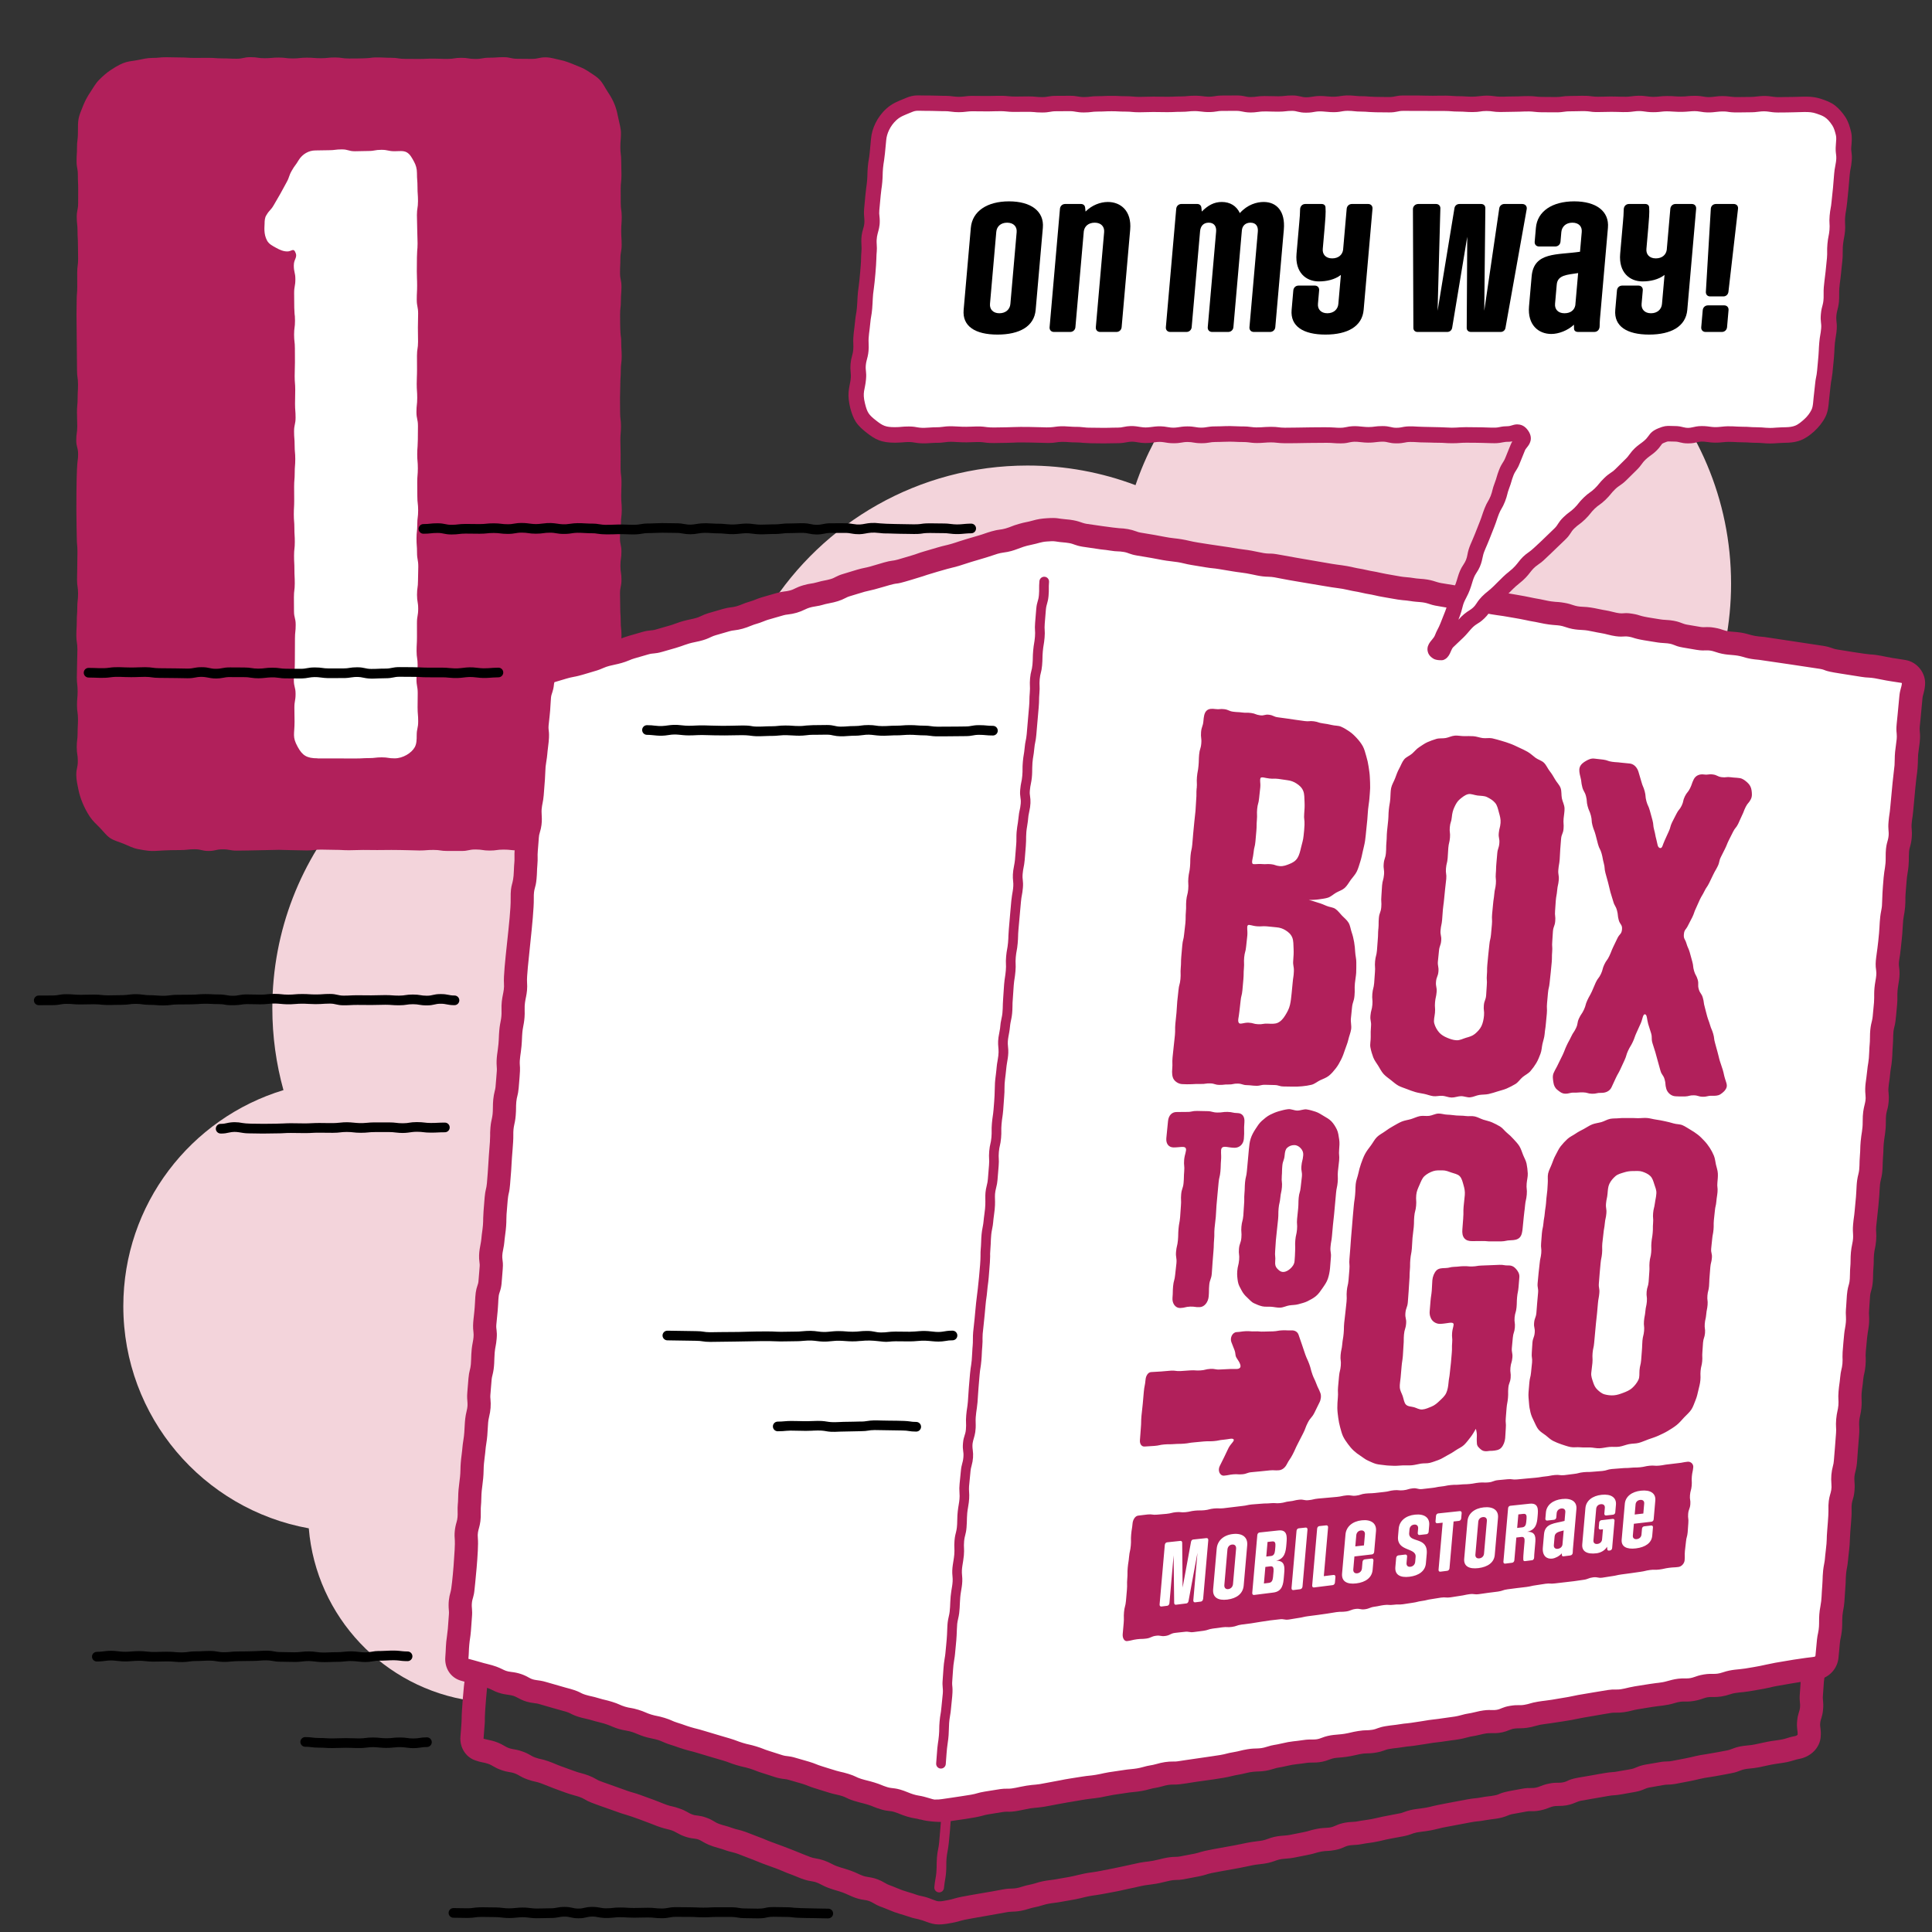
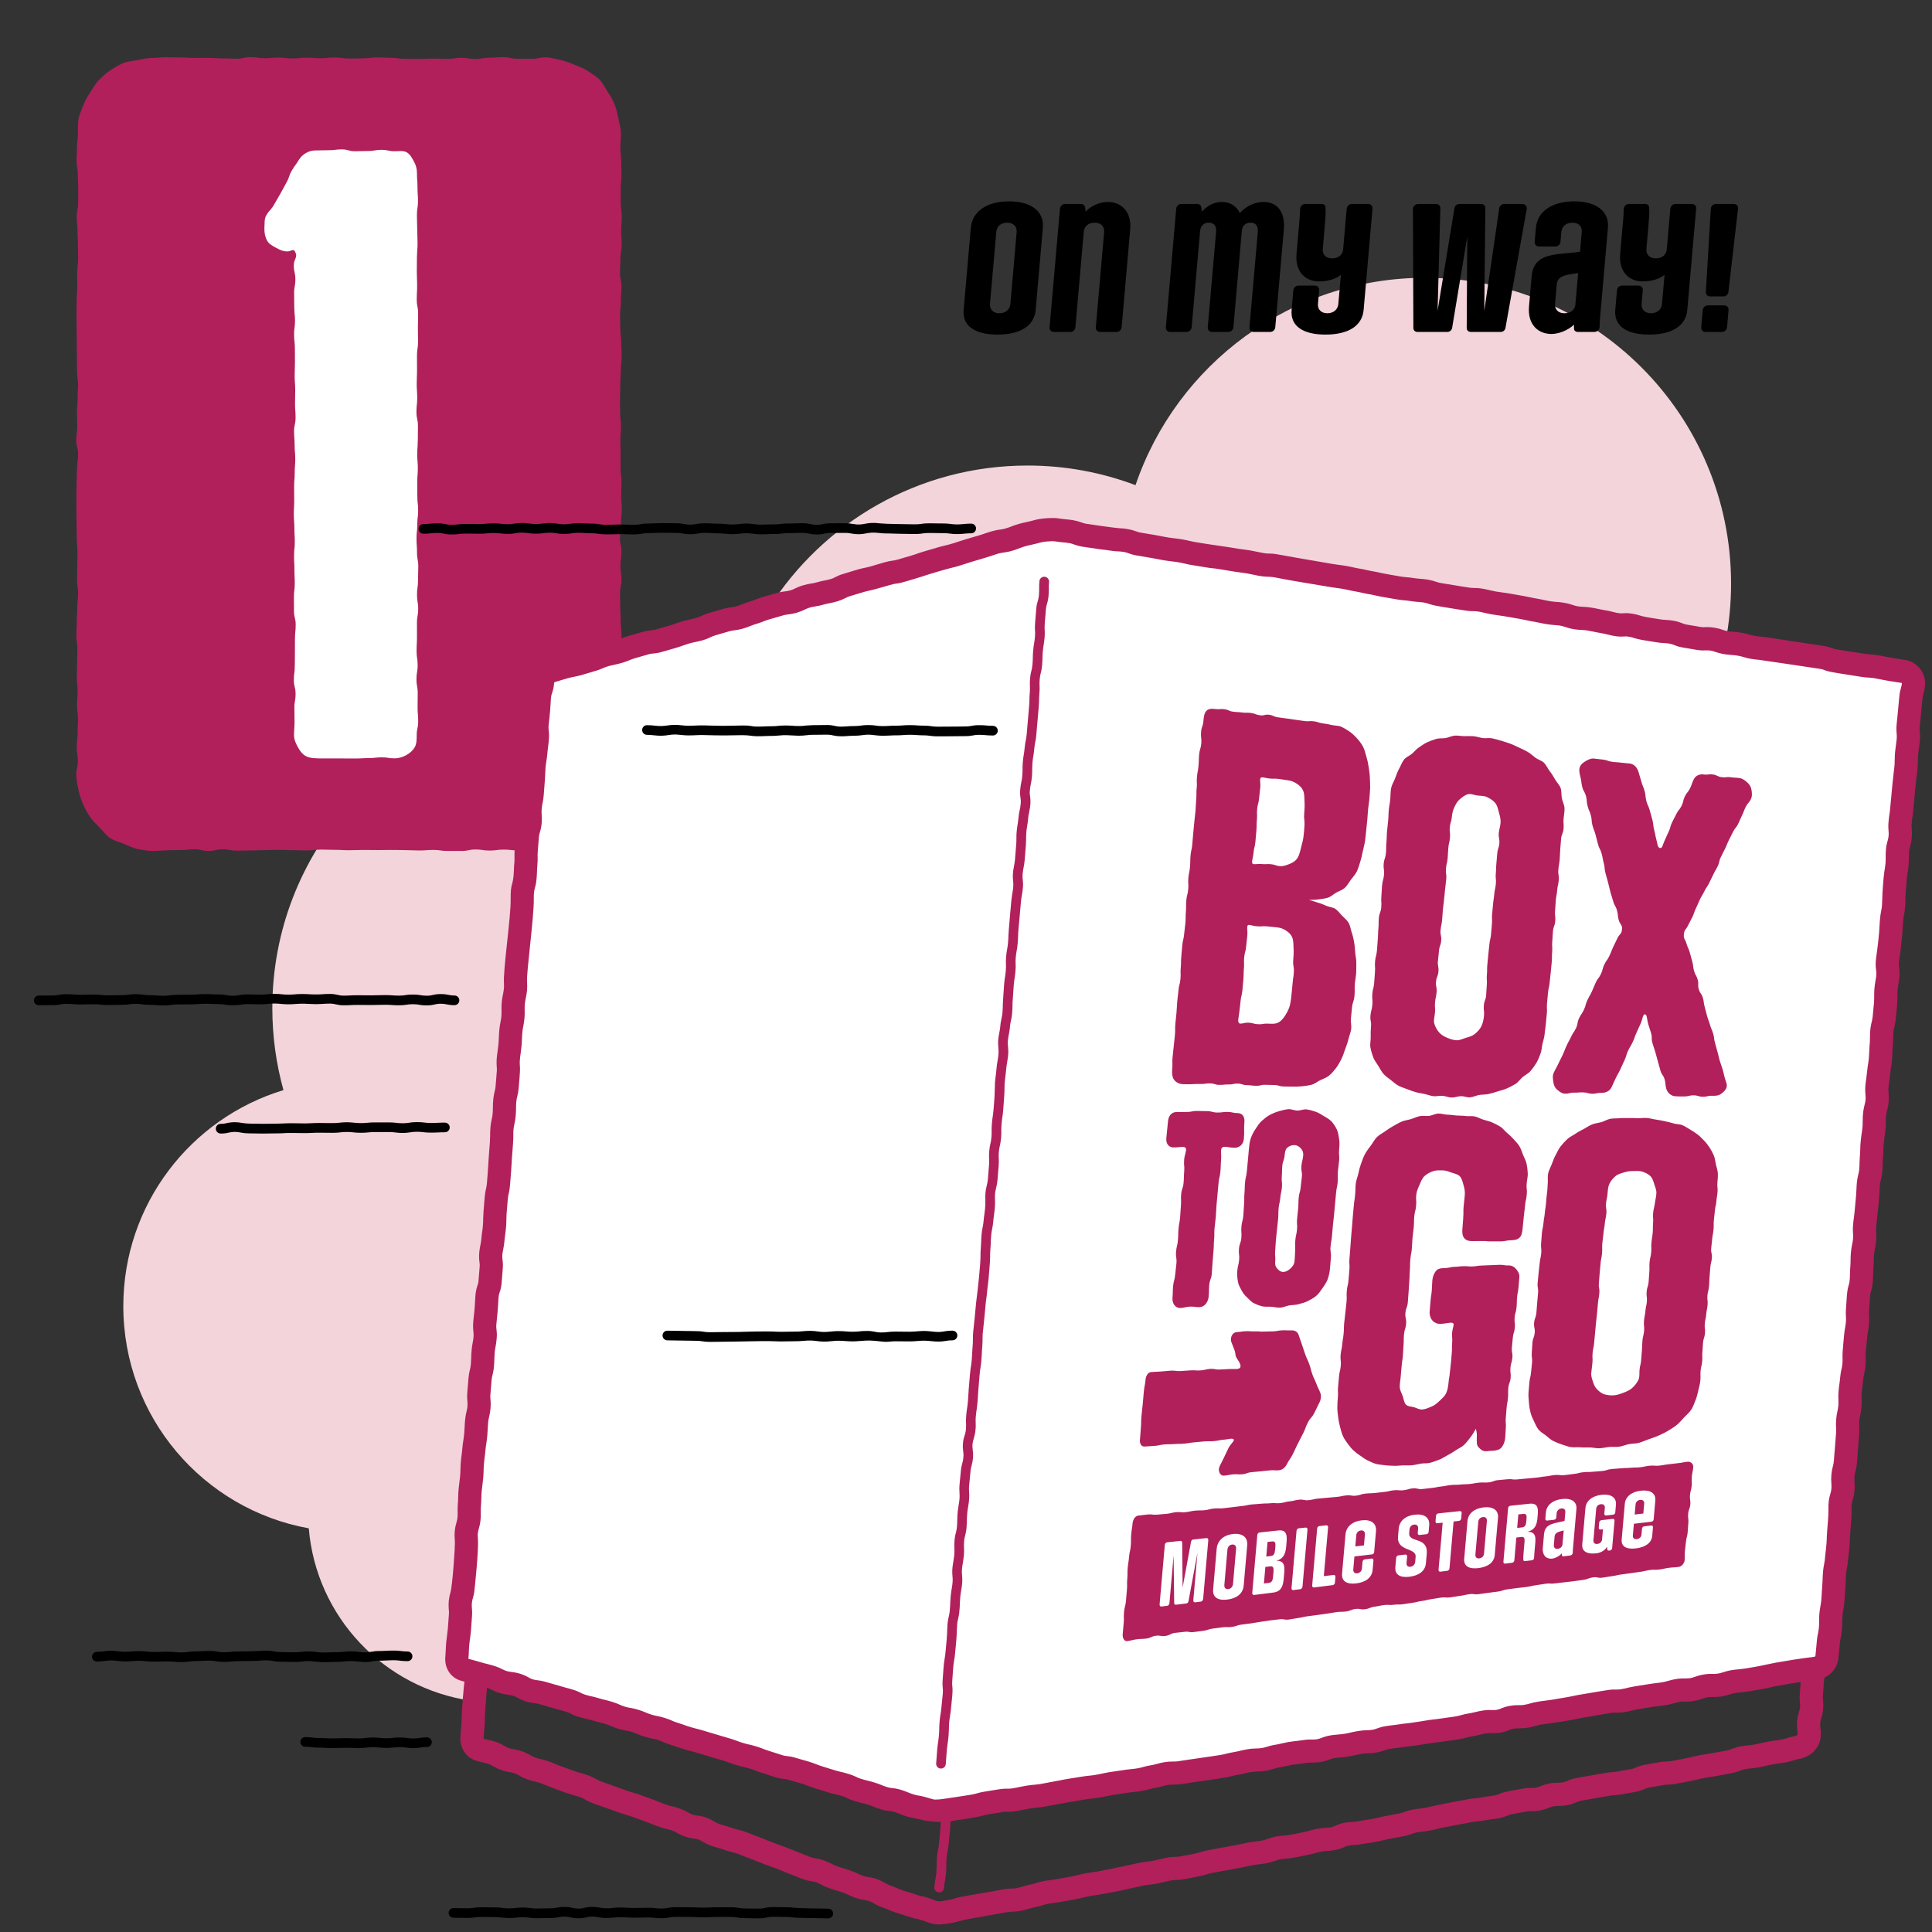
<svg xmlns="http://www.w3.org/2000/svg" id="Layer_1_copy" data-name="Layer 1 copy" viewBox="0 0 1000 1000">
  <rect x="0" y="0" width="1000" height="1000" fill="#333333" stroke="none" />
  <defs>
    <style> .cls-1 { fill: #f3d4db; } .cls-2 { fill: #fff; } .cls-3 { fill: #b1205b; } </style>
  </defs>
  <path class="cls-1" d="m279.35,364.72c-78.03,9.8-138.39,76.39-138.39,157.08,0,14.7,2.01,28.94,5.76,42.44-47.97,14.55-82.89,59.11-82.89,111.83,0,57.42,41.41,105.16,96,114.99,3.8,45.87,39.03,82.81,84.1,89.25l2.02-14.48-5.8-1.77c-2.6-.79-4.21-3.24-3.97-6.02l43.16-493.34Zm458.33-220.94c-69.6,0-128.71,44.92-149.94,107.34-17.38-6.56-36.21-10.16-55.89-10.16-56.4,0-105.9,29.49-133.94,73.89l138.04-39.9c3.74-1.08,7.61-1.32,11.31-.7l345.84,58.11c1.9-9.79,2.9-19.91,2.9-30.25,0-87.44-70.88-158.33-158.33-158.33Z" />
  <path class="cls-3" d="m282.49,439.69c-3.63,0-3.63.31-7.26.31s-3.63.16-7.27.16-3.64-.41-7.27-.41-3.63.5-7.27.5-3.63-.56-7.27-.56-3.64.77-7.27.77-3.63,0-7.27,0-3.64-.54-7.27-.54-3.63.29-7.27.29c-1.06,0-8.78-.28-14.54-.28-3.64,0-3.64.06-7.27.06s-3.64-.06-7.27-.06-3.64.15-7.27.15-3.64-.2-7.27-.2-3.64-.13-7.27-.13-3.64.44-7.27.44c-3.97,0-13.12-.32-14.55-.32-2.26,0-16.11.41-21.82.41-3.64,0-3.64-.67-7.27-.67s-3.64.84-7.28.84-3.64-.88-7.28-.88-3.64.42-7.28.42c-15.14,0-12.41,1.39-22.19-.54-2.53-.5-4.81-1.72-7.14-2.69s-4.96-1.57-7.07-2.97c-2.12-1.42-3.62-3.63-5.42-5.42s-3.67-3.52-5.09-5.64c-3.06-4.57-5.11-9.9-5.92-13.99-.49-2.45-1.11-5.01-1.11-7.61,0-3.61.79-3.61.79-7.22,0-3.61-.56-3.61-.56-7.22s.45-3.61.45-7.22.2-3.61.2-7.22c0-3.61-.51-3.61-.51-7.22,0-3.61.32-3.61.32-7.22,0-3.61-.41-3.61-.41-7.22,0-2.36.3-13.39.3-14.44,0-3.61-.55-3.61-.55-7.22,0-3.61.22-3.61.22-7.22s.26-3.61.26-7.22c0-3.61.41-3.61.41-7.22,0-3.61-.53-3.61-.53-7.22,0-1.25.21-10.79.21-14.44,0-3.61-.34-3.61-.34-7.22,0-1.11-.21-8.73-.21-14.43,0-28.9.89-23.81.89-28.88,0-3.61-.96-3.61-.96-7.22,0-3.61.52-3.61.52-7.22,0-3.61-.15-3.61-.15-7.22,0-3.61.34-3.61.34-7.22,0-3.61.2-3.61.2-7.22,0-3.61-.51-3.61-.51-7.22,0-.47-.27-26.32-.27-28.89,0-3.61.09-3.61.09-7.22,0-3.61.29-3.61.29-7.22,0-3.61-.02-3.61-.02-7.23,0-3.61.48-3.61.48-7.23,0-3.61-.1-3.61-.1-7.22,0-3.61-.21-3.61-.21-7.22,0-3.61-.41-3.61-.41-7.22,0-3.61.73-3.61.73-7.22s.02-3.61.02-7.23c0-3.61-.17-3.61-.17-7.23,0-3.61-.67-3.61-.67-7.23s.23-3.62.23-7.23.47-3.62.47-7.23c0-7.47-.03-7.65,2.91-14.75.98-2.37,2.2-4.53,3.61-6.63s2.63-4.4,4.42-6.19,3.71-3.55,5.83-4.97c7.66-5.13,9.42-4.36,14.21-5.31,2.45-.49,4.93-1.1,7.53-1.1,3.63,0,3.63-.36,7.26-.36s3.63.12,7.27.12,3.64.23,7.27.23,3.63-.03,7.27-.03,3.63.28,7.27.28,3.64.17,7.27.17,3.63-.81,7.27-.81,3.64.55,7.27.55,3.63-.34,7.27-.34,3.64.46,7.27.46,3.64-.41,7.27-.41,3.64.29,7.27.29,3.64-.39,7.27-.39,3.64.54,7.27.54c13.72,0,9.92-.56,14.55-.56,3.64,0,3.64.18,7.27.18s3.64.57,7.27.57,3.64.03,7.27.03,3.63-.17,7.27-.17,3.64.16,7.27.16,3.64-.57,7.27-.57,3.64.59,7.27.59,3.64-.65,7.28-.65,3.64-.27,7.28-.27,3.64.83,7.28.83,3.64.06,7.28.06,3.64-.81,7.28-.81c2.6,0,5.09.88,7.54,1.37s4.84,1.43,7.17,2.4,4.78,1.79,6.88,3.2,4.43,2.7,6.22,4.5,2.86,4.25,4.28,6.37c3.62,5.4,4.53,8.65,5.57,13.95.49,2.45,1.29,4.9,1.29,7.49,0,3.61-.31,3.61-.31,7.22s.44,3.61.44,7.22.13,3.61.13,7.22-.39,3.61-.39,7.22.02,3.61.02,7.22.51,3.61.51,7.22-.27,3.61-.27,7.22.23,3.61.23,7.22-.65,3.61-.65,7.22-.18,3.61-.18,7.22.73,3.61.73,7.22-.29,3.61-.29,7.22-.4,3.61-.4,7.22c0,13.56.57,9.82.57,14.44,0,3.61.24,3.61.24,7.22s-.46,3.61-.46,7.22-.25,3.61-.25,7.22-.15,3.61-.15,7.22.05,3.61.05,7.22.44,3.61.44,7.22-.31,3.61-.31,7.22.14,3.61.14,7.22-.03,3.61-.03,7.22.47,3.61.47,7.22-.16,3.61-.16,7.22.29,3.61.29,7.22-.43,3.61-.43,7.22-.51,3.61-.51,7.22.77,3.61.77,7.22-.52,3.61-.52,7.22.54,3.61.54,7.22-.74,3.61-.74,7.23.11,3.61.11,7.22.24,3.61.24,7.22.4,3.61.4,7.23-.15,3.61-.15,7.23-.51,3.61-.51,7.22c0,1.99.74,22.44.74,36.13,0,7.52-.47,20.04-.47,21.69,0,7.34.05,7.74-2.92,14.88-.98,2.37-2.31,4.54-3.71,6.64-2.47,3.69-7.98,9.07-10.6,10.82-6.75,4.52-7.5,4.38-14.05,5.68-2.45.49-4.97.56-7.56.56Z" />
  <path class="cls-2" d="m164.34,392.5c-5.59,0-7.84-1.5-10.26-5.93-2.91-5.31-1.62-6.32-1.62-13.1,0-3.58-.09-3.58-.09-7.15s.62-3.58.62-7.15-.9-3.58-.9-7.15.48-3.58.48-7.15c0-4.05.1,0,.1-14.3,0-3.57.38-3.57.38-7.15s-.88-3.58-.88-7.15-.04-3.58-.04-7.15.44-3.57.44-7.15-.18-3.58-.18-7.15-.19-3.58-.19-7.15.39-3.58.39-7.15-.22-3.58-.22-7.15-.29-3.58-.29-7.15.2-3.58.2-7.15-.04-3.58-.04-7.15.3-3.58.3-7.16.29-3.58.29-7.15-.33-3.58-.33-7.16-.29-3.58-.29-7.16.78-3.58.78-7.16-.28-3.58-.28-7.16.1-3.58.1-7.16-.29-3.58-.29-7.16.14-3.58.14-7.15-.03-3.58-.03-7.16-.41-3.58-.41-7.16.47-3.58.47-7.16c0-4.82-.45-.05-.45-14.31,0-3.58.64-3.58.64-7.16s-.81-3.58-.81-7.17,2.29-4.06.61-7.22c-.89-1.68-2.01-.02-3.91-.02-2.23,0-4.02-.87-5.74-1.81-1.84-1.01-3.78-1.95-4.79-3.79-1.91-3.49-1.29-7.31-1.29-8.76,0-1.52.13-3.21.89-4.35,1.67-2.87,2.3-2.51,3.93-5.39s1.68-2.86,3.32-5.74,1.55-2.94,3.18-5.83,1.09-3.2,2.72-6.09,1.96-2.7,3.64-5.57c1.9-3.04,5.17-4.95,8.59-4.95s3.42-.11,6.84-.11,3.42-.43,6.84-.43,3.42.96,6.83.96,3.42-.13,6.84-.13,3.42-.61,6.85-.61,3.42.73,6.85.73c2.23,0,4.49-.41,6.21.54,1.84,1.01,2.83,3.08,3.84,4.91.94,1.72,1.49,3.6,1.49,5.83,0,3.64.28,3.64.28,7.28s.26,3.64.26,7.27-.56,3.64-.56,7.28c0,2.76.34,13.48.34,14.55,0,4.48-.39,1.2-.39,14.55,0,3.64.16,3.64.16,7.28s-.19,3.64-.19,7.28.71,3.64.71,7.28-.12,3.64-.12,7.28.08,3.64.08,7.27-.56,3.64-.56,7.27.03,3.64.03,7.27-.16,3.64-.16,7.28.26,3.64.26,7.27-.4,3.64-.4,7.27.78,3.64.78,7.28c0,12.49-.38,10.6-.38,14.55,0,3.64.32,3.64.32,7.28s-.31,3.64-.31,7.28.05,3.64.05,7.28.42,3.64.42,7.28-.45,3.64-.45,7.28-.4,3.64-.4,7.28.27,3.64.27,7.28.65,3.64.65,7.28-.15,3.64-.15,7.28-.51,3.64-.51,7.28.61,3.64.61,7.28-.64,3.64-.64,7.28.01,3.64.01,7.28-.2,3.64-.2,7.28.55,3.64.55,7.28-.61,3.64-.61,7.28.65,3.64.65,7.28-.07,3.64-.07,7.28.31,3.64.31,7.29-.77,3.64-.77,7.29c0,2.23-.05,4.32-.99,6.04-1.7,3.1-6.21,5.8-10.43,5.8-3.32,0-3.32-.52-6.65-.52s-3.32.39-6.65.39-3.32.19-6.64.19c-19.96,0-16.36-.03-19.96-.03Z" />
  <g>
-     <path class="cls-3" d="m476.97,993.88c-2.66-.96-3.25-.59-6.99-1.94-3.25-1.17-5.13-1.3-10.6-3.66-3.64-1.57-4.29-1.41-7.36-3.26-1.43-.86-2.79-1.38-4.44-1.58-5.09-.62-8.11-2.69-11.52-3.93-2.92-1.05-3.4-.95-6.88-2.2-4.43-1.6-5.31-3.01-8.97-3.55-2.73-.4-4.76-1.09-8.34-2.6-3.28-1.38-3.6-1.27-6.85-2.73-3.35-1.51-9.25-3.31-13.41-5.11-2.5-1.08-3.4-1.26-6.62-2.58-1.91-.78-3.93-1.57-5.94-2.04-3.76-.88-3.76-1.26-7.1-2.15-8.89-2.37-8.33-4.48-12.57-4.89-3.36-.33-6.35-1.42-9.27-3.12-3.76-2.19-4.63-1.06-12.88-4.5-2.07-.86-10.5-3.96-12.89-4.62-2.65-.74-3.02-.95-7.22-2.43-11.77-4.12-12.29-4.35-14.56-5.7-1.58-.94-3.39-1.51-5.18-1.97-5.47-1.44-16.69-6.04-17.47-6.33-2.77-1-3.24-.65-6.96-1.99-3.83-1.38-4.08-2.21-6.56-3.11-2.44-.88-3.19-.39-7.04-1.77-3.81-1.37-4.12-2.25-6.55-3.13-2.41-.87-3.37-.58-6.99-1.89-4.88-1.76-7.96-6.81-7.48-12.29.02-.28.65-7.58.62-9.32-.06-3.08,1.11-17.42,1.68-20.96.12-.77.23-1.43.36-2.87.29-3.3,3.19-5.75,6.5-5.46,3.3.29,5.74,3.2,5.45,6.5-.16,1.87-.32,2.86-.46,3.73-.44,2.74-1.58,16.49-1.53,18.8.05,2.74-.1,3.18-.39,7.2-.19,2.7-.28,3.36-.27,3.5,2.43.83,5.91.78,10.93,3.82,3.45,2.08,4.64,1.17,9.25,2.83,3.83,1.38,4.08,2.21,6.56,3.11,2.76.99,3.24.65,6.96,1.99,3.41,1.23,3.69,1.55,6.72,2.64,8.22,2.97,7.87,2.88,9.72,3.36,3.08.81,5.69,1.74,8.28,3.27,1.8,1.07.95.54,15.84,5.92,3.02,1.09,3.34.91,6.88,2.19,12.09,4.36,9.97,3.8,13.52,5.08,2.82,1.02,3.22.66,6.95,2.01,3.84,1.38,4.02,2.15,6.57,3.07,2.17.78,3.18.18,7.1,1.59,3.85,1.39,4.17,2.34,6.53,3.19,2.91,1.05,3.36.88,6.9,2.16,2.73.99,3.35.76,6.94,2.05,3.48,1.25,3.53,1.43,6.74,2.59,3.43,1.24,3.72,1.58,6.72,2.66,17,6.14,19.22,7.9,22.58,8.4,3.15.46,5.99,1.5,8.8,3.01,2.97,1.6,5.47,1.91,9.38,3.32,3.56,1.28,3.78,1.73,6.67,2.78,2.54.92,5.69.3,11.41,3.74,1.83,1.1,2.05.86,5.92,2.52,2.21.95,4.11,1.62,6.03,2.15,3.93,1.09,4.03,1.47,6.52,1.97,2.35.47,3.66.92,5.88,1.79,3.07,1.19,3.17,1.31,8.2.33,3.08-.6,3.2-.97,7-1.71,6.87-1.33,14.22-2.42,21.26-3.78,4.94-.96,5.04.15,9.99-1.44.97-.31,2.07-.67,4.19-1.08,3.29-.64,4.41-1.65,11-2.41,2.73-.32,2.77-.48,6.83-1.14,7-1.13,8-2.01,14.33-2.82,4.25-.54,18.33-3.56,20.55-4.09,6.57-1.57,7.36-1.2,10.9-1.88,4.3-.83,7.11-1.98,11.7-2.03,1.64-.02,1.13.02,9.6-1.61,3.56-.69,1.72-.84,10.58-2.48,11.54-2.12,9.88-1.7,13.94-2.59,8.46-1.87,9.73-1.14,13.28-2.51,5.4-2.08,8.45-1.54,11.66-2.16,3.42-.66,3.42-.7,7.06-1.4,3.23-.63,3.17-.99,7-1.73,4.52-.87,6.36-.14,9.19-1.48,2.46-1.17,5.28-1.96,9.35-2.13,2.43-.1,2.64-.44,6.65-.95,4.79-.61,5.04-1.14,13.82-2.73,4.45-.8,4.64-.86,5.94-1.36,4.73-1.8,8.05-1.65,11.6-2.34,3.59-.69,2.09-.66,10.59-2.26,10.58-2,7.53-1.4,10.59-1.99,3.63-.7,4.24-.45,7.14-1.01,3.71-.72,4.04-.47,7.13-1.07,3.31-.64,1.39-1.2,10.59-2.79,4.25-.73,5.09-1.11,8.32-1.03,3.85.09,4.47-1.37,9.25-2.3,4.01-.78,4.7-.15,7.21-.64,3.28-.63,1.43-1.47,10.67-2.9,4.87-.75,11.27-2.17,14.79-2.38,2.29-.14,2.22-.32,6.53-1.01,3.61-.58,4.3-.74,5.5-1.28,3.88-1.74,6.17-1.67,11.87-2.76,2.27-.44,3.56-.47,4.6-.49,1.7-.04,1.29-.02,9.66-1.64,3.85-.74,5.71-1.49,10.94-2.19,1.95-.26,9.56-1.72,10.29-1.86,3.11-.6,3.93-2.04,11.15-2.64,4.24-.35,7.91-1.78,13.96-2.52,5.95-.73,5.25-1.33,10.16-2.28.61-.12,1.11-.46,1.29-.67.17-2.16-.61-2.99-.25-7.06.35-4.01,1.29-4.8,1.49-7.09.23-2.62-.44-3.14-.08-7.24.42-4.77.27-7.52,1.2-11.57.18-.79.31-1.37.43-2.75.29-3.3,3.19-5.75,6.5-5.46,3.3.29,5.74,3.2,5.45,6.5-.34,3.93-.87,4.24-1.13,7.14-.29,3.35-.19,3.56-.51,7.19-.23,2.62.44,3.14.08,7.24-.35,4.01-1.29,4.8-1.49,7.09-.21,2.36.6,3.14.24,7.25-.48,5.45-4.98,10.07-10.96,11.22-1.43.28-2.05.47-2.83.72-5.62,1.78-7.2,1.19-14.62,2.89-2.84.65-5.26,1.14-7.94,1.37-5.64.47-4.69,1.46-9.88,2.46-.1.02-8.48,1.64-10.98,1.98-4.6.61-6.11,1.27-10.25,2.07-8.36,1.61-8.79,1.79-11.67,1.85-.79.02-1.32.03-2.59.27-3.6.7-3.72.6-7.1,1.25-2.32.45-2.89,1.42-6.91,2.2-3.6.7-3.67.59-7.09,1.26-3.89.75-4.23.33-7.17.9-1.85.36-13.58,2.37-14.19,2.48-2.6.5-4.95,2.76-11.71,2.68-4.1-.02-4.47,1.38-9.33,2.32-2.41.46-3.85.43-4.9.4-1.72-.04-1.34.06-5.99.86-3.89.67-4.43.79-5.68,1.32-4.59,1.94-7.97,1.75-11.79,2.49-3.63.7-4.24.45-7.14,1.01-12.85,2.49-14.02,2.53-17.31,3.38-5.99,1.54-7.62,1.28-10.99,1.93-2.66.51-3.01,1.22-6.95,1.98-3.53.68-3.5.63-7.08,1.32-3.25.63-3.37.83-7.04,1.54-3.61.7-3.99.53-7.12,1.14-2.2.43-3.46.48-4.47.52-5.06.22-4.41,1.59-9.6,2.59-3.86.75-4.46.29-7.18.81-2.96.57-3.24,1-7,1.73-6.64,1.28-8.06,1.76-11.47,1.94-5.73.3-5.21,2.09-13.83,2.93-2.12.21-4.31.67-6.38,1.13-4.88,1.08-8.64,1.56-17.85,3.34-2.84.55-3.21,1.08-6.98,1.8-8.57,1.65-8.87,1.8-11.74,1.83-1.89.02-3.89.5-5.72.96-7.37,1.85-7.31.97-14.23,2.62-.92.22-1.88.45-3.78.82-3.19.62-3.46.84-7.04,1.53-12.71,2.46-10.53,1.78-14.19,2.48-3.91.76-4.02,1.16-10.75,2.25-3.65.59-4.22.85-7.37,1.21-2.03.24-3.96.57-5.91,1.2-3.51,1.13-4.29.93-6.98,1.79-6.31,2.04-8.62,1.27-11.39,1.8-3.07.59-17.74,3.14-17.85,3.16-7.88,1.36-5.04,1.29-10.78,2.4-8.13,1.58-9.63.73-15.72-1.48Zm-226.65-93.73h.01-.01Z" />
+     <path class="cls-3" d="m476.97,993.88c-2.66-.96-3.25-.59-6.99-1.94-3.25-1.17-5.13-1.3-10.6-3.66-3.64-1.57-4.29-1.41-7.36-3.26-1.43-.86-2.79-1.38-4.44-1.58-5.09-.62-8.11-2.69-11.52-3.93-2.92-1.05-3.4-.95-6.88-2.2-4.43-1.6-5.31-3.01-8.97-3.55-2.73-.4-4.76-1.09-8.34-2.6-3.28-1.38-3.6-1.27-6.85-2.73-3.35-1.51-9.25-3.31-13.41-5.11-2.5-1.08-3.4-1.26-6.62-2.58-1.91-.78-3.93-1.57-5.94-2.04-3.76-.88-3.76-1.26-7.1-2.15-8.89-2.37-8.33-4.48-12.57-4.89-3.36-.33-6.35-1.42-9.27-3.12-3.76-2.19-4.63-1.06-12.88-4.5-2.07-.86-10.5-3.96-12.89-4.62-2.65-.74-3.02-.95-7.22-2.43-11.77-4.12-12.29-4.35-14.56-5.7-1.58-.94-3.39-1.51-5.18-1.97-5.47-1.44-16.69-6.04-17.47-6.33-2.77-1-3.24-.65-6.96-1.99-3.83-1.38-4.08-2.21-6.56-3.11-2.44-.88-3.19-.39-7.04-1.77-3.81-1.37-4.12-2.25-6.55-3.13-2.41-.87-3.37-.58-6.99-1.89-4.88-1.76-7.96-6.81-7.48-12.29.02-.28.65-7.58.62-9.32-.06-3.08,1.11-17.42,1.68-20.96.12-.77.23-1.43.36-2.87.29-3.3,3.19-5.75,6.5-5.46,3.3.29,5.74,3.2,5.45,6.5-.16,1.87-.32,2.86-.46,3.73-.44,2.74-1.58,16.49-1.53,18.8.05,2.74-.1,3.18-.39,7.2-.19,2.7-.28,3.36-.27,3.5,2.43.83,5.91.78,10.93,3.82,3.45,2.08,4.64,1.17,9.25,2.83,3.83,1.38,4.08,2.21,6.56,3.11,2.76.99,3.24.65,6.96,1.99,3.41,1.23,3.69,1.55,6.72,2.64,8.22,2.97,7.87,2.88,9.72,3.36,3.08.81,5.69,1.74,8.28,3.27,1.8,1.07.95.54,15.84,5.92,3.02,1.09,3.34.91,6.88,2.19,12.09,4.36,9.97,3.8,13.52,5.08,2.82,1.02,3.22.66,6.95,2.01,3.84,1.38,4.02,2.15,6.57,3.07,2.17.78,3.18.18,7.1,1.59,3.85,1.39,4.17,2.34,6.53,3.19,2.91,1.05,3.36.88,6.9,2.16,2.73.99,3.35.76,6.94,2.05,3.48,1.25,3.53,1.43,6.74,2.59,3.43,1.24,3.72,1.58,6.72,2.66,17,6.14,19.22,7.9,22.58,8.4,3.15.46,5.99,1.5,8.8,3.01,2.97,1.6,5.47,1.91,9.38,3.32,3.56,1.28,3.78,1.73,6.67,2.78,2.54.92,5.69.3,11.41,3.74,1.83,1.1,2.05.86,5.92,2.52,2.21.95,4.11,1.62,6.03,2.15,3.93,1.09,4.03,1.47,6.52,1.97,2.35.47,3.66.92,5.88,1.79,3.07,1.19,3.17,1.31,8.2.33,3.08-.6,3.2-.97,7-1.71,6.87-1.33,14.22-2.42,21.26-3.78,4.94-.96,5.04.15,9.99-1.44.97-.31,2.07-.67,4.19-1.08,3.29-.64,4.41-1.65,11-2.41,2.73-.32,2.77-.48,6.83-1.14,7-1.13,8-2.01,14.33-2.82,4.25-.54,18.33-3.56,20.55-4.09,6.57-1.57,7.36-1.2,10.9-1.88,4.3-.83,7.11-1.98,11.7-2.03,1.64-.02,1.13.02,9.6-1.61,3.56-.69,1.72-.84,10.58-2.48,11.54-2.12,9.88-1.7,13.94-2.59,8.46-1.87,9.73-1.14,13.28-2.51,5.4-2.08,8.45-1.54,11.66-2.16,3.42-.66,3.42-.7,7.06-1.4,3.23-.63,3.17-.99,7-1.73,4.52-.87,6.36-.14,9.19-1.48,2.46-1.17,5.28-1.96,9.35-2.13,2.43-.1,2.64-.44,6.65-.95,4.79-.61,5.04-1.14,13.82-2.73,4.45-.8,4.64-.86,5.94-1.36,4.73-1.8,8.05-1.65,11.6-2.34,3.59-.69,2.09-.66,10.59-2.26,10.58-2,7.53-1.4,10.59-1.99,3.63-.7,4.24-.45,7.14-1.01,3.71-.72,4.04-.47,7.13-1.07,3.31-.64,1.39-1.2,10.59-2.79,4.25-.73,5.09-1.11,8.32-1.03,3.85.09,4.47-1.37,9.25-2.3,4.01-.78,4.7-.15,7.21-.64,3.28-.63,1.43-1.47,10.67-2.9,4.87-.75,11.27-2.17,14.79-2.38,2.29-.14,2.22-.32,6.53-1.01,3.61-.58,4.3-.74,5.5-1.28,3.88-1.74,6.17-1.67,11.87-2.76,2.27-.44,3.56-.47,4.6-.49,1.7-.04,1.29-.02,9.66-1.64,3.85-.74,5.71-1.49,10.94-2.19,1.95-.26,9.56-1.72,10.29-1.86,3.11-.6,3.93-2.04,11.15-2.64,4.24-.35,7.91-1.78,13.96-2.52,5.95-.73,5.25-1.33,10.16-2.28.61-.12,1.11-.46,1.29-.67.17-2.16-.61-2.99-.25-7.06.35-4.01,1.29-4.8,1.49-7.09.23-2.62-.44-3.14-.08-7.24.42-4.77.27-7.52,1.2-11.57.18-.79.31-1.37.43-2.75.29-3.3,3.19-5.75,6.5-5.46,3.3.29,5.74,3.2,5.45,6.5-.34,3.93-.87,4.24-1.13,7.14-.29,3.35-.19,3.56-.51,7.19-.23,2.62.44,3.14.08,7.24-.35,4.01-1.29,4.8-1.49,7.09-.21,2.36.6,3.14.24,7.25-.48,5.45-4.98,10.07-10.96,11.22-1.43.28-2.05.47-2.83.72-5.62,1.78-7.2,1.19-14.62,2.89-2.84.65-5.26,1.14-7.94,1.37-5.64.47-4.69,1.46-9.88,2.46-.1.02-8.48,1.64-10.98,1.98-4.6.61-6.11,1.27-10.25,2.07-8.36,1.61-8.79,1.79-11.67,1.85-.79.02-1.32.03-2.59.27-3.6.7-3.72.6-7.1,1.25-2.32.45-2.89,1.42-6.91,2.2-3.6.7-3.67.59-7.09,1.26-3.89.75-4.23.33-7.17.9-1.85.36-13.58,2.37-14.19,2.48-2.6.5-4.95,2.76-11.71,2.68-4.1-.02-4.47,1.38-9.33,2.32-2.41.46-3.85.43-4.9.4-1.72-.04-1.34.06-5.99.86-3.89.67-4.43.79-5.68,1.32-4.59,1.94-7.97,1.75-11.79,2.49-3.63.7-4.24.45-7.14,1.01-12.85,2.49-14.02,2.53-17.31,3.38-5.99,1.54-7.62,1.28-10.99,1.93-2.66.51-3.01,1.22-6.95,1.98-3.53.68-3.5.63-7.08,1.32-3.25.63-3.37.83-7.04,1.54-3.61.7-3.99.53-7.12,1.14-2.2.43-3.46.48-4.47.52-5.06.22-4.41,1.59-9.6,2.59-3.86.75-4.46.29-7.18.81-2.96.57-3.24,1-7,1.73-6.64,1.28-8.06,1.76-11.47,1.94-5.73.3-5.21,2.09-13.83,2.93-2.12.21-4.31.67-6.38,1.13-4.88,1.08-8.64,1.56-17.85,3.34-2.84.55-3.21,1.08-6.98,1.8-8.57,1.65-8.87,1.8-11.74,1.83-1.89.02-3.89.5-5.72.96-7.37,1.85-7.31.97-14.23,2.62-.92.22-1.88.45-3.78.82-3.19.62-3.46.84-7.04,1.53-12.71,2.46-10.53,1.78-14.19,2.48-3.91.76-4.02,1.16-10.75,2.25-3.65.59-4.22.85-7.37,1.21-2.03.24-3.96.57-5.91,1.2-3.51,1.13-4.29.93-6.98,1.79-6.31,2.04-8.62,1.27-11.39,1.8-3.07.59-17.74,3.14-17.85,3.16-7.88,1.36-5.04,1.29-10.78,2.4-8.13,1.58-9.63.73-15.72-1.48m-226.65-93.73h.01-.01Z" />
    <g>
      <path class="cls-2" d="m478.2,936.09c-3.4-1.03-3.55-.55-6.94-1.58s-3.3-1.36-6.7-2.4-3.61-.35-7-1.39-3.3-1.37-6.69-2.41-3.46-.85-6.85-1.88-3.24-1.57-6.63-2.6-3.48-.76-6.88-1.79-3.38-1.09-6.77-2.12-3.3-1.34-6.7-2.37-3.43-.94-6.83-1.97-3.6-.38-6.99-1.41-3.37-1.12-6.77-2.16-3.31-1.32-6.71-2.36-3.48-.77-6.87-1.8-3.33-1.26-6.73-2.3c-1.24-.38-6.1-1.75-13.62-4.04-3.4-1.03-3.45-.85-6.85-1.89s-3.35-1.21-6.75-2.24-3.26-1.48-6.66-2.51-3.51-.68-6.91-1.72-3.27-1.45-6.67-2.48-3.54-.58-6.94-1.61-3.27-1.48-6.66-2.51-3.47-.81-6.87-1.85-3.49-.75-6.89-1.79-3.21-1.64-6.61-2.67c-.26-.08-10.03-2.79-13.67-3.9-3.4-1.04-3.6-.39-7-1.42s-3.15-1.85-6.55-2.88-3.59-.39-6.99-1.43-3.21-1.67-6.61-2.71-3.47-.82-6.87-1.86-3.45-.88-6.86-1.91c-2.6-.79-3.9-3.24-3.66-6.02.32-3.6.13-3.62.44-7.22s.54-3.58.86-7.19.22-3.61.53-7.21-.35-3.66-.03-7.26,1.07-3.54,1.38-7.14.45-3.59.77-7.19c.83-9.46.75-11.8.98-14.44.32-3.6-.37-3.66-.05-7.27s1.09-3.53,1.41-7.14-.11-3.64.21-7.24.05-3.63.36-7.23.5-3.59.81-7.19.06-3.63.37-7.23.48-3.59.8-7.19.59-3.58.91-7.18.17-3.62.49-7.22.9-3.55,1.21-7.16-.37-3.66-.06-7.27.28-3.61.59-7.21.92-3.55,1.23-7.15.07-3.63.39-7.23.71-3.57,1.02-7.18-.49-3.67-.17-7.28.38-3.6.7-7.2.17-3.62.48-7.22,1.24-3.52,1.55-7.13.26-3.61.57-7.21-.52-3.68-.2-7.28.77-3.56,1.08-7.17.52-3.59.83-7.19c.38-4.33-.26-1.33.89-14.45.32-3.6.84-3.56,1.16-7.16.82-9.41.78-12.58,1.57-21.66.32-3.6-.06-3.64.26-7.24s.81-3.56,1.13-7.17,0-3.63.32-7.24.92-3.55,1.23-7.16.26-3.61.58-7.21-.29-3.66.02-7.26.54-3.58.86-7.19.13-3.62.45-7.23.75-3.57,1.06-7.17-.12-3.64.19-7.25.8-3.56,1.12-7.17-.26-3.65.06-7.26.28-3.61.59-7.21.51-3.59.82-7.19c.26-2.98,1.35-13.28,1.45-14.4.32-3.61.14-3.62.46-7.23s-.06-3.64.25-7.24,1-3.55,1.32-7.15.11-3.62.43-7.23c.39-4.46-.38-1.15.79-14.47.32-3.61,1.11-3.54,1.43-7.14s-.32-3.66,0-7.27.75-3.57,1.07-7.17c1.16-13.27.56-9.94.96-14.45.32-3.61.61-3.58.92-7.19s.48-3.59.8-7.2-.46-3.67-.15-7.28.43-3.6.75-7.21.17-3.62.49-7.23,1.26-3.53,1.57-7.14c.24-2.78,1.81-5.34,4.54-6.13,3.48-1.01,3.46-1.06,6.94-2.07s3.59-.61,7.07-1.62c13.23-3.83,9.4-3.29,13.77-4.55,3.48-1.01,3.57-.71,7.05-1.71s3.36-1.42,6.84-2.43,3.48-1.01,6.96-2.01,3.68-.3,7.16-1.31,3.48-1,6.96-2,3.4-1.27,6.88-2.28,3.57-.71,7.05-1.71,3.31-1.6,6.78-2.61,3.48-1.01,6.96-2.02,3.65-.41,7.13-1.41,3.36-1.41,6.84-2.42,3.37-1.38,6.85-2.39,3.48-.99,6.96-2,3.66-.4,7.14-1.4,3.29-1.65,6.77-2.66,3.62-.54,7.1-1.54,3.58-.66,7.06-1.67,3.27-1.73,6.75-2.74,3.45-1.1,6.93-2.11,3.56-.72,7.05-1.72,3.47-1.04,6.95-2.04,3.63-.48,7.11-1.49c14.17-4.1,6.31-2.15,20.8-6.34,3.48-1.01,3.54-.82,7.02-1.83,2.16-.63,5.05-1.71,13.86-4.25,3.48-1.01,3.42-1.21,6.9-2.21s3.64-.45,7.13-1.46,3.39-1.34,6.87-2.35,3.57-.71,7.06-1.72c4.1-1.19,9.06-1.31,11.21-.95,3.53.59,3.58.28,7.11.87s3.42,1.28,6.95,1.87,3.55.45,7.08,1.04,3.57.36,7.1.95,3.61.13,7.14.72,3.42,1.29,6.95,1.88c12.84,2.16,10.36,1.85,14.1,2.48,3.53.59,3.57.37,7.1.96s3.49.85,7.02,1.44c12.4,2.08,10.42,1.49,14.17,2.11,12.16,2.04,10.34,1.55,14.16,2.19,3.53.59,3.5.79,7.03,1.38s3.62.05,7.16.64c3.92.66-.03.19,28.22,4.94,3.53.59,3.56.44,7.09,1.03s3.49.82,7.03,1.41,3.49.82,7.03,1.41,3.49.82,7.03,1.41,3.52.66,7.05,1.25,3.59.26,7.12.85,3.6.21,7.13.81,3.43,1.18,6.97,1.77c14.12,2.37,10.02,1.59,14.14,2.29,3.53.59,3.63.01,7.16.61s3.49.87,7.02,1.46,3.56.45,7.09,1.04c8.83,1.48,17.93,3.47,21.11,4,3.53.59,3.6.21,7.13.8s3.43,1.21,6.96,1.8,3.61.11,7.14.7,3.5.76,7.04,1.35,3.48.91,7.01,1.5,3.68-.28,7.21.32,3.44,1.12,6.97,1.72,3.54.54,7.07,1.14,3.6.18,7.13.78,3.4,1.41,6.93,2,3.53.61,7.06,1.2,3.67-.19,7.2.4,3.43,1.2,6.97,1.8,3.6.22,7.13.81,3.45,1.06,6.99,1.65,3.58.3,7.12.89c2.64.44,28.25,4.26,28.35,4.28,3.53.59,3.42,1.25,6.96,1.84,4.39.74,13.73,2.17,14.16,2.24,3.54.59,3.61.17,7.14.76s3.51.74,7.05,1.34,3.55.51,7.09,1.11c2.99.5,5.38,3.44,5.11,6.52-.31,3.59-1.04,3.53-1.36,7.13-1.11,12.67-1.05,10.57-1.38,14.36-.31,3.59.37,3.65.05,7.25s-.55,3.57-.87,7.17,0,3.62-.32,7.22c-.45,5.11-.32.08-2.2,21.54-.31,3.59-.55,3.57-.86,7.17s.35,3.65.03,7.25-1.05,3.53-1.36,7.12.05,3.63-.27,7.22-.62,3.57-.94,7.16c-1.08,12.36-.52,10.52-.86,14.41-.31,3.59-.71,3.56-1.03,7.15s-.17,3.61-.49,7.2-.42,3.59-.74,7.18-.62,3.57-.94,7.16.56,3.67.24,7.27-.64,3.57-.96,7.16.09,3.63-.23,7.23-.36,3.59-.68,7.19-.92,3.54-1.24,7.14,0,3.62-.32,7.22-.11,3.61-.43,7.21-.62,3.57-.94,7.16-.54,3.57-.86,7.17.4,3.66.08,7.25-1,3.54-1.31,7.13.03,3.62-.29,7.22-.6,3.57-.92,7.17-.07,3.62-.39,7.21-.04,3.62-.35,7.21-.93,3.54-1.24,7.14-.15,3.61-.46,7.21-.36,3.59-.67,7.19-.51,3.58-.82,7.18.28,3.65-.03,7.24-.78,3.56-1.09,7.15,0,3.62-.31,7.22-.02,3.62-.34,7.21-1.08,3.53-1.39,7.12-.17,3.61-.49,7.2.24,3.64-.07,7.24c-.4,4.55-.44.66-1.64,14.35-.31,3.59.16,3.64-.15,7.23s-.86,3.55-1.18,7.14-.51,3.58-.83,7.17.23,3.64-.09,7.24-.82,3.55-1.13,7.15.24,3.64-.08,7.24c-.09,1.08-.64,8.71-1.13,14.4-.31,3.6-.95,3.54-1.27,7.14s.32,3.65,0,7.25-1.11,3.53-1.42,7.12c-.37,4.23.4,1.31-.75,14.44-.31,3.6-.09,3.62-.4,7.21s-.44,3.59-.75,7.18-.71,3.56-1.02,7.16-.07,3.62-.39,7.22-.16,3.61-.48,7.21-.69,3.56-1.01,7.16.05,3.63-.26,7.23c-.42,4.79-.51.12-1.76,14.36-.27,3.07-2.48,5.55-5.55,6.06-3.58.58-3.62.35-7.19.93-26.7,4.36-11.36,2.35-28.54,5.15-3.58.58-3.62.3-7.2.88s-3.48,1.18-7.06,1.76-3.69-.13-7.27.46-3.46,1.29-7.04,1.88-3.69-.1-7.27.48-3.5,1.07-7.08,1.65c-4.54.74-.09-.2-14.34,2.13-3.58.58-3.52.91-7.1,1.49s-3.69-.1-7.27.48c-21.47,3.5-17.12,3.12-21.42,3.82-12.49,2.04-10.52,1.53-14.34,2.15-3.58.58-3.5,1.05-7.08,1.63s-3.68-.07-7.26.51-3.43,1.49-7.01,2.07-3.7-.19-7.28.39-3.53.89-7.11,1.47-3.51,1-7.09,1.59c-3.85.63-10.13,1.26-21.53,3.12-3.58.58-3.62.31-7.2.9s-3.61.4-7.19.98-3.46,1.31-7.04,1.89-3.67.05-7.24.64-3.54.84-7.12,1.43-3.63.24-7.21.82-3.44,1.4-7.02,1.98-3.69-.12-7.27.46-3.61.37-7.19.95-3.53.86-7.11,1.44-3.49,1.12-7.07,1.71-3.67.02-7.25.61-3.52.91-7.1,1.49-3.52.93-7.1,1.51c-7.21,1.18-14.63,2.06-21.52,3.19-3.58.58-3.69-.06-7.26.52s-3.51,1.02-7.09,1.6-3.51,1.01-7.09,1.6-3.62.32-7.2.9-3.6.48-7.18,1.06-3.54.81-7.12,1.39c-4.54.74-.62-.16-14.36,2.09-1.66.27-12.09,2.3-14.26,2.66-3.58.58-3.63.28-7.21.87s-3.55.78-7.13,1.36-3.69-.06-7.27.52-3.58.58-7.16,1.16-3.51,1.02-7.09,1.61c-6.86,1.12-14.34,2.18-14.36,2.18-6,.98-7.55.11-11.02-.94Z" />
      <path class="cls-3" d="m476.46,941.83h0c-2.41-.73-3.5-.53-6.94-1.58-3.58-1.09-3.8-1.51-6.7-2.4-2.42-.73-3.14-.21-7-1.38-3.63-1.11-3.76-1.51-6.7-2.41-3.09-.94-3.38-.82-6.85-1.88-5.09-1.55-3.66-2.08-9.61-3.38-2.3-.5-3.93-1-7.39-2.11-4.41-1.42-4.41-1.29-7.15-2.4-1.95-.79-4.07-1.39-6.1-1.95-4.51-1.23-4.05-1.31-5.95-1.51-3.96-.41-5.8-1.39-11.38-3.09-3.46-1.05-3.85-1.49-6.71-2.36-2.94-.89-3.34-.73-6.87-1.8-3.48-1.06-3.73-1.39-6.73-2.3-3.29-1-3.38-.94-6.82-1.99l-6.81-2.05c-3.1-.94-3.39-.83-6.85-1.89-3.42-1.04-3.67-1.3-6.75-2.24-4.38-1.33-4.73-2.29-9.51-3.22-7.21-1.4-8.35-3.29-13.42-4.11-6.8-1.11-7.26-2.75-13.97-4.32-3.19-.75-4.19-1.24-6.77-1.8-7.28-1.57-7.37-2.73-10.54-3.69-3.05-.93-3.43-.88-6.84-1.92-1.62-.49-2.44-.72-3.25-.94-4.54-1.25-4.07-1.32-5.97-1.52-6.59-.71-8.63-3.05-11.15-3.82-2.85-.87-5.85-.34-11.33-3.2-2.56-1.34-4.8-1.47-9.15-2.79-3.06-.93-3.42-.87-6.86-1.91-5.22-1.59-8.39-6.53-7.89-12.29.37-4.24.1-5.8.91-11.19.33-2.2.51-4.44.64-6.67.27-4.6.45-4.34.27-6.31-.33-3.52.02-6.56.91-9.5.9-2.97,2.47-23.75,2.19-26.5-.33-3.24-.08-6.35.91-9.57.52-1.69.6-3.48.54-5.24-.11-3.74.23-3.92.28-7.49.08-6.3,1.09-8.92,1.18-14.44.03-2.18.19-4.61.64-7.92.46-3.45.32-3.98.88-7.37.95-5.7.32-9.6,1.65-14.88,1.11-4.38-.04-4.95.39-9.9.31-3.6.28-3.61.59-7.21.34-3.92,1-4.47,1.23-7.15.32-3.72,0-6.44.99-11.46.34-1.72.59-3.54.36-5.28-.64-4.86.44-7.72.81-15.52.19-4.03.35-6.04,1.35-8.88.41-1.18.42-1.17.74-5.61.34-4.69.46-4.37.23-5.99-.76-5.44.66-8.89.95-12.17.32-3.64.55-3.95.83-7.19.3-3.43-.24-1.55.89-14.45.35-4.01.9-4.25,1.16-7.16.71-8.12.81-12.06,1.02-14.44,1.1-12.65.39-9.63.81-14.46.42-4.86,1.26-4.69,1.27-10.27,0-3,.22-5.79.97-8.69.37-1.43.41-1.71.73-6.11.34-4.67.45-4.46.3-6.33-.38-4.7.52-7.73.88-11.82.28-3.23.13-3.59.45-7.23.38-4.37,1.29-5.69,1.14-10.06-.26-7.48,1.61-9.21,1.26-14.2-.5-7.03,3.63-34.15,3.47-43.61-.15-8.74,1.41-6.52,1.66-14.67.13-4.24.39-4.13.32-6.91-.07-2.97.11-3.43.41-7.8.06-.93.13-1.86.29-3.72.36-4.08,1.21-4.68,1.43-7.14.24-2.7-.36-3.24,0-7.27.32-3.64.82-4.41,1.07-7.17.31-3.57.27-3.58.59-7.22.28-3.2.04-3.48.37-7.24.32-3.65.65-4.11.92-7.19.31-3.6.51-3.91.8-7.2.22-2.46-.5-3.21-.15-7.28.32-3.66.45-3.81.75-7.21.29-3.36.16-3.54.48-7.23.36-4.09,1.38-4.92,1.57-7.14.48-5.49,3.96-9.95,8.85-11.37,3.35-.97,3.42-1.05,6.94-2.07,3.54-1.02,4.32-.82,7.07-1.62,3.37-.97,3.45-1.05,6.95-2.06,2.81-.81,3.01-1.4,6.82-2.5,3.62-1.05,4.06-.85,7.05-1.71,2.8-.81,3.16-1.36,6.84-2.43l6.96-2.01c3.98-1.15,4.64-.58,7.16-1.31,8.13-2.34,8.09-2.3,9.96-3,7.04-2.63,9.53-2.08,13.36-3.93,2.8-1.36,3.59-1.45,11.3-3.69,3.77-1.09,4.58-.67,7.13-1.41,2.81-.81,3.16-1.35,6.84-2.42,2.84-.82,3.18-1.33,6.85-2.39l6.96-2c3.8-1.1,4.58-.67,7.14-1.4,2.51-.72,2.91-1.54,6.77-2.66,3.82-1.1,4.24-.71,7.1-1.54,3.59-1.04,4.18-.83,7.06-1.67,2.49-.72,2.77-1.59,6.75-2.74,3.34-.96,3.37-1.08,6.94-2.11,3.52-1.02,4.09-.87,7.05-1.72l6.95-2.04c3.84-1.11,4.35-.69,7.11-1.49,3.46-1,3.45-1.05,6.95-2.06,3.11-.9,3.28-1.19,6.89-2.23l6.95-2.04c3.56-1.03,3.84-.91,7.02-1.83,3.32-.96,2.59-1,13.86-4.25,3.13-.9,3.35-1.19,6.9-2.21,3.82-1.1,4.44-.68,7.13-1.46,3.04-.88,3.12-1.27,6.87-2.35,3.66-1.06,4.03-.84,7.06-1.71,2.72-.79,4.82-1.07,7.29-1.24,5.97-.39,5.62.19,9.61.5,7.14.56,8.1,1.88,11.03,2.37,1.71.29,15.16,2.21,16.97,2.28,3.13.11,6.02.58,8.95,1.68,1.56.59,1.16.44,9.42,1.82,4.15.7,6.4,1.34,10.21,1.73,2.7.28,5.22.7,7.86,1.34,4.42,1.08,16.03,2.56,20.75,3.33,4.46.72,4.56.79,6.83,1.06,7.18.86,9.81,2.12,13.52,2.17,4.19.05,1.12.03,32.72,5.34,3.67.62,6.33.72,10.98,1.81,3.21.75,3.34.55,7.02,1.41,3.17.74,3.38.56,7.03,1.41,2.49.58,2.58.49,6.77,1.27,2.84.53,4.54.83,6.42.97,3.35.24,4.44.67,7.05.82,6.63.39,8.1,1.74,11.17,2.25,13.6,2.29,10.08,1.6,14.14,2.29,3.36.56,4.15-.31,11.12,1.43,4.32,1.08,6.06.87,13.79,2.33,3.94.74,4.26.69,7.25,1.36,3.05.69,3.45.58,7,1.37,6.26,1.37,5.52.61,10.35,1.42,4.66.78,5.07,1.93,9.72,2.07,2.85.09,5.39.56,8.18,1.16,3.48.76,3.95.62,7.26,1.48,6.07,1.58,4.74.04,10.2.96,4.7.79,2.61,1.07,10.43,2.27,4.51.69,4.41.79,6.5.89,7.25.37,8.39,1.99,11.18,2.46l7.06,1.2c2.36.4,3.2-.27,7.2.4,4.96.83,4.55,1.81,9.9,2.13,6.11.37,8.04,1.6,11.19,2.13,3.02.51,3.43.27,7.12.89l28.35,4.28c3.98.67,4.32,1.4,6.96,1.84,1.86.31,14.96,2.45,17.02,2.55,4.35.2,7.11,1.09,11.33,1.8,3.42.57,3.49.5,7.09,1.11,6.1,1.03,10.63,6.84,10.09,12.96-.35,4.05-1.13,4.56-1.36,7.13-1.27,14.37-.99,9.9-1.38,14.36-.29,3.28.78,3.41-.43,11.23-.83,5.37-.3,5.71-.71,10.4-.46,5.22-.29-.03-2.2,21.54-.32,3.71-.58,3.96-.86,7.17-.23,2.61.38,3.26.03,7.25-.36,4.11-1.13,4.53-1.36,7.12-.29,3.33.22,5.45-.8,11.31-.49,2.81-.47,4.4-.99,10.27-.26,2.98.05,3.47-.27,7.22-.42,4.79-.93,3.75-1.25,10.52-.24,5.07-.64,7.02-1,11.02-.41,4.68-1.28,6.64-.86,9.37.77,5.05-.45,8.32-.79,12.22-.26,2.95.11,3.4-.23,7.23-.81,9.25-.95,9.75-1.47,11.75-.84,3.22-.4,5.59-.77,9.79-.28,3.2-.11,3.55-.43,7.21-.32,3.65-.67,4.14-.94,7.16-.32,3.71-.58,3.94-.86,7.17-.23,2.63.44,3.14.08,7.25-.45,5.16-1.48,4.34-1.44,10.18.04,5.44-.78,7.82-1.08,11.34-.28,3.19-.06,3.49-.39,7.21-.33,3.77.1,7.02-1.14,11.78-.79,3.03-.34,4.34-1.25,13.44-1.05,10.58-.86,7.39-1.15,10.7-.22,2.54.3,3.42-.03,7.24-.34,3.9-.84,4.23-1.09,7.15-.27,3.05.02,3.44-.31,7.21-.14,1.56-.14,2.28-.15,3.12-.05,7.64-1.32,8.15-1.58,11.21-.29,3.31-.17,3.56-.49,7.2-.12,1.34-.08,1.91-.03,2.7.35,5.25-.7,8.14-1.02,11.7-.32,3.63-.36,3.6-.67,7.19-.25,2.91.19,3.32-.15,7.23-.34,3.91-.94,4.37-1.18,7.14-.31,3.59-.55,3.98-.83,7.17-.25,2.9.58,5.73-.79,11.64-1,4.34-.11,5.33-.51,9.99-1.16,13.33-.85,14.93-1.95,19-1.09,4.05-.02,4.96-.44,9.78-.45,5.18-1.69,4.66-1.5,10.01.14,4.07-.75,10.28-.86,14.78-.11,4.61-.64,7.28-.98,11.17-.32,3.66-.77,4.3-1.02,7.16-.28,3.21-.06,3.48-.39,7.21-.29,3.26-.16,3.6-.48,7.21-.32,3.68-.75,4.26-1.01,7.16-.3,3.45.26,6.12-.92,11.57-.31,1.43-.35,1.49-1.1,10.02-.51,5.81-4.85,10.52-10.56,11.46-1.99.32-3.05.43-3.99.52-3.75.36-16.52,2.66-17.49,2.82-3.39.55-1.36.64-14.24,2.74-4.3.7-6.62.46-9.78,1.53-3.26,1.1-6.28,1.53-9.29,1.42-4-.14-4.71,1.25-9.5,2.03-5.02.82-5.21-.35-10.02,1.12-4.42,1.36-7.61,1.34-11.52,1.98-8.26,1.35-8.24,1.3-10.18,1.8-3.1.8-5.87,1.26-8.85,1.17-1.65-.04-1.88.05-6.05.75-21.5,3.61-10.3,2.05-21.47,3.81-9.7,1.55-10.62,1.34-13.53,2.21-7.8,2.33-9.85.48-13.64,2.12-5.89,2.55-9.34,1.38-12.2,1.84-1.54.25-2.24.43-3.05.63-4.04,1.02-4.03.66-6.92,1.48-2.69.77-5.29,1.16-8.07,1.49-3.54.43-3.79.64-7.3,1-2.24.23-2.37.3-6.88,1.01-9.87,1.57-6.62.79-10.71,1.46-3.65.59-3.96.45-7.19.98-2.57.42-2.99,1.23-7.04,1.89-5,.82-4.4-.16-10.38,1.26-7.75,1.84-10.03.88-13.41,2.25-5.79,2.35-9.16,1.34-12.07,1.82-4.08.67-6.08.56-10.3,1.58-3.94.95-4.26.68-6.66,1.45-7.06,2.27-8.29.66-14.67,2.3-3.57.92-4.21.74-7.07,1.49-4.9,1.29-15.29,2.45-18.46,2.97-8.64,1.41-9.72,1.47-11.87,1.43-1.88-.03-3.6.3-5.41.83-3.56,1.03-4.35.81-7.09,1.6-2.24.65-4.74,1.15-8.29,1.46-2.74.24-2.79.4-6.92.95-2.23.3-4.41.63-6.61,1.13-5.35,1.22-7.78,1.16-11.12,1.71-15.43,2.52-17.2,3.11-21.43,3.8-4.79.78-4.74.23-10.45,1.49-8.11,1.78-7.65.7-11.15,1.27-8.39,1.36-8.18,1.28-9.99,1.8-4.61,1.35-13.88,2.38-18.62,3.15-2.36.39-9.75.08-13.74-1.12Zm7.53-10.4c2.31.14,4.11-.37,8.07-.87,2.07-.26,10.37-1.6,10.56-1.63,2.84-.46,3.32-.99,7.09-1.61,8.65-1.4,8.97-1.55,11.86-1.5,2.88.05,5.15-.8,9.69-1.55,4.69-.76,4.38-.2,10.52-1.48,3.57-.75,3.9-.65,7.12-1.33,3.37-.71,5.09-.9,11-1.86,3.7-.6,3.95-.41,7.2-.94,3.79-.62,4.05-1.04,10.89-1.95,3.68-.49,4.31-.73,7.46-1.01,2.05-.18,4.02-.47,6-1.04,3.65-1.06,4.3-.79,7.09-1.6,2.99-.87,5.83-1.35,8.95-1.3,1.9.03,1.65-.09,6.27-.75,12.91-1.85,16.61-2.43,17.82-2.62,3.16-.52,3.23-.88,7.1-1.51,3-.49,3.38-.88,7.1-1.49,4.6-.75,5.73.09,9.91-1.25,3.56-1.14,3.97-.83,7.51-1.69,5.4-1.31,7.17-1.11,11.2-1.77,4.58-.74,6.1.28,9.48-1.09,4.78-1.94,8.22-1.56,12.01-2.18,3.1-.51,3.41-.82,7.11-1.43,3.91-.64,4.44-.18,7.25-.64,2.57-.42,2.99-1.23,7.04-1.89,3.65-.59,3.96-.45,7.19-.98,4.35-.71,1.55,0,10.77-1.47,4.44-.71,4.93-.84,7.55-1.1,2.75-.28,3.51-.54,7.06-.97,2.06-.25,4.22-.55,6.22-1.12,3.77-1.07,3.9-.73,7.27-1.58,7.29-1.84,8.42-.76,11.33-1.23,2.32-.38,2.85-1.39,7.01-2.07,4.07-.66,4.55-.07,7.26-.51,2.95-.48,3.16-.99,7.08-1.63,3.56-.58,4-.48,7.19-1,17.7-2.89,4.85-1.08,21.42-3.79,7.92-1.29,8.68-1.59,11.92-1.5,3.22.08,5.38-.96,9.6-1.65,14.31-2.33,9.94-1.41,14.34-2.13,3.05-.5,6.22-2.14,11.85-1.97,4.17.11,4.68-1.25,9.53-2.04,4.77-.78,5.62.32,9.85-1.1,4.77-1.61,7.94-1.39,11.69-2,14.53-2.37,7-1.7,24.98-4.57,10.99-1.76,11.2-1.09,11.29-2.16.76-8.71.86-9.4,1.33-11.54,1.11-5.07-.09-7.21,1.28-14.26.65-3.37.51-5.81.89-10.17.32-3.67.02-6.56.99-11.44.5-2.51.28-2.35.82-6.73.77-6.29.35-5.92.76-10.6,0-.1.71-8.16.64-10.08-.31-8.83,2.01-8.63,1.53-14.05-.28-3.18-.02-6.2.81-9.28.54-2.02.35-1.86,1.04-9.73.31-3.52.23-3.52.55-7.2.24-2.71-.26-3.36.08-7.24.32-3.63.9-4.48,1.13-7.15.24-2.77-.25-3.32.09-7.24.31-3.59.55-3.98.83-7.17.34-3.91.94-4.37,1.18-7.15.3-3.48-.37-2.09.49-10.9.44-4.43.38-4.91.89-7.66.35-1.91.56-3.78.44-5.72-.22-3.29.08-3.91.27-7.9.5-10.32,1.75-6.83,1.8-14.08.02-3.47.33-4.36.32-7.16,0-2.91.22-5.64.84-8.48,1.02-4.66.04-5.29.46-10.06.32-3.68.54-3.91.82-7.18.31-3.59.37-3.71.67-7.19.39-4.44.13-7.48,1.25-11.77.82-3.13.41-5.37.8-9.79.28-3.19.06-3.48.39-7.21.37-4.24,1.07-5.85,1.04-10.21-.06-8.47,1.96-9.09,1.45-13.76-.51-4.71.44-7.74.81-11.97.39-4.41.96-4.89,1.13-10.43.12-3.73.37-4.24.37-7.04.01-7.17,1.14-8.07,1.42-11.26.32-3.65.37-3.61.68-7.19.29-3.36-.3-5.36.78-11.35.31-1.69.59-3.54.33-5.24-.79-5.19.39-6.71,1.51-19.4.36-4.14.24-7.15,1.09-11.43.9-4.52.02-3,1.28-17.33.38-4.3,1.11-5.82,1.05-10.17-.1-7.57,1.23-8.1,1.51-11.34.23-2.6-.38-3.25-.03-7.25.32-3.69.58-3.96.86-7.17,2.04-23.13,2.32-20.09,2.33-24.64.02-6.91,1.41-10.03,1.03-13.78-.4-3.97-.01-3.68,1.35-19.11.34-3.94,1.13-4.64,1.35-7.02-.04-.07-.13-.17-.19-.19-3.81-.63-6.49-.9-10.8-1.81-1.99-.42-4.1-.83-6.13-.93-3-.14-2.6-.23-14.82-2.12-9.63-1.48-6.85-1.8-10.58-2.42-.1-.02-30.24-4.56-31.41-4.66-6.87-.57-7.51-1.57-11.05-2.16-3.38-.57-6.6-.21-11.6-1.96-4.22-1.48-4.77-.22-9.69-1.05l-7.06-1.2c-5.27-.89-4.22-2.03-9.81-2.31-2.86-.15-3.34-.35-7.7-1.02-8.56-1.31-7.34-1.75-10.6-2.3-2.87-.48-3.66.8-11.23-1.18-.8-.21-1.48-.39-2.99-.64-3.53-.59-3.82-.81-7.04-1.35-3.22-.54-6.23.03-11.62-1.86-4.03-1.42-5.15-.36-13.42-2.18-3.39-.75-3.4-.55-7.06-1.38-2.68-.61-2.7-.5-6.83-1.27-7.4-1.39-9.37-1.21-14.46-2.48-5.72-1.42-5.32-.42-10.22-1.24-2.24-.38-3.85-.52-10.64-1.69-4.39-.76-5.29-.81-7.94-1.73-3.39-1.16-5.34-.73-9.65-1.45-3.27-.55-3.05-.06-10.76-1.5-3.9-.73-4.33-.69-7.3-1.39-3.17-.74-3.4-.56-7.02-1.41-3.17-.74-3.37-.56-7.03-1.41-4.43-1.04-4.95-.71-13.81-2.28-4.19-.74-17.05-2.79-21.37-3.7-1.91-.4-3.98-.83-5.93-.86-4.55-.06-7.37-1.08-11.53-1.78-3.16-.53-3.52-.42-7.09-1.02l-7.07-1.17c-3.11-.52-3.45-.33-7.1-.94-7.55-1.27-8.11-1.27-11-1.98-5.25-1.28-6.02-.69-13.9-2.28-2.12-.43-2.17-.42-10.39-1.8-4.01-.67-4.37-1.45-6.95-1.88-2.9-.49-3.27-.07-7.14-.72-3.1-.52-3.46-.34-7.1-.95-3.32-.56-3.47-.44-7.08-1.04-4.03-.68-4.35-1.43-6.95-1.87-2.97-.5-3.45-.26-7.11-.87-1.18-.2-2.86-.05-4.29.04-3.24.21-4.24.93-8.29,1.74-6.29,1.24-7.89,3.2-14.39,4.01-1.94.24-3.92.89-5.76,1.54-3.57,1.26-10.53,3.11-13.89,4.28-5.6,1.93-6.1,1.6-14.19,4.02-12.5,3.74-.37.2-13.83,4.28-10.97,3.32-4.09.56-14.1,3.55-8.96,2.68-6.72,1.48-13.87,3.76-4.49,1.44-4.19,1.13-5.86,2.01-2.71,1.44-5.38,2.2-8.62,2.8-3.37.62-3.4,1.06-7.29,1.64-2.23.33-3.77.85-5.12,1.53-2.92,1.46-5.84,2.29-9,2.63-1.71.19-1.73.27-6.05,1.51-4.48,1.28-4.7,1.33-6.27,1.97-3.48,1.43-4.15,1.27-6.8,2.38-2.84,1.19-5.59,2.01-8.65,2.35-1.75.19-1.44.18-9.52,2.52-3.19.92-3.62,2.16-10.81,3.58-4.4.87-5.79,1.82-9.9,3.01l-6.96,2c-3.96,1.15-4.64.58-7.16,1.31-8.37,2.42-8.02,2.27-9.71,2.99-6.22,2.63-9.34,2.15-13.77,4.13-2.65,1.18-3.32,1.25-7.59,2.54-9.84,2.99-5.19.98-14,3.68-.89.27-1.78.55-3.57,1.06,0,.03-.19.36-.23.89-.36,4.09-1.38,4.92-1.57,7.14-.15,1.68-.19,2.5-.23,3.37-.25,5.25-.65,6.97-1.01,11.07-.27,3.08.84,2.79-.28,11.15-.46,3.48-.32,4.06-.89,7.41-.83,4.86-.08,2.91-1.36,17.56-.32,3.64-.82,4.4-1.07,7.17-.25,2.88.85,6.35-.96,12.12-.62,1.95-.36,1.91-1.03,9.51-.26,2.96.11,3.42-.22,7.25-.28,3.22-.1,3.56-.43,7.23-.45,5.17-1.52,4.49-1.42,10.15.17,9.47-3.84,38.03-3.5,42.97.51,7.28-1.44,8.68-1.23,14.64.2,5.78-.9,8.41-1.18,11.52-.28,3.2-.13,3.59-.45,7.22-.37,4.22-1.11,6.75-.87,9.82.16,1.95.23,2.42-.59,11.84-.34,3.91-1,4.48-1.23,7.16-.27,3.06,0,3.48-.32,7.24-.42,4.85-1.32,4.99-1.23,10.17.06,3.72-.76,10.87-.91,14.77-.11,3.06-.25,3.53-.52,7.42-.75,10.77-1.03,4.72-1.73,14.4-.37,4.99-.43,4.44-.43,6.78,0,2.22-.15,4.7-.63,8.08-.51,3.52-.31,4.22-1.03,7.59-1.15,5.34.23,4.82-.23,10.12-.65,7.47-.41,8.68-1.67,12.24-.74,2.12-.48,4-.94,9.32-.32,3.66-.39,3.69-.7,7.2-.22,2.49.53,3.13.17,7.28-.32,3.67-.77,4.31-1.02,7.18-.33,3.79.03,7.16-1.17,11.79-.38,1.46-.4,1.67-.74,6.13-.36,4.67-.45,4.5-.28,6.18.3,2.99.11,5.98-.73,9.29-.92,3.63-.39,7.54-1.45,13.9-.46,2.78-.32,3.21-.83,7.01-.29,2.18-.5,4.3-.53,6.51-.1,6.44-1.11,8.98-1.18,14.41-.05,3.99-.37,4.18-.29,6.98.26,8.7-2.03,8.86-1.51,13.97.57,5.69-1.71,26.29-1.72,26.39-.36,4.11-1.16,4.57-1.38,7.14-.23,2.61.38,3.26.03,7.26-.3,3.43-.21,3.58-.53,7.21-.32,3.71-.57,3.93-.86,7.19-.28,3.19-.12,3.58-.44,7.16,2.66.79,2.94.72,6.28,1.74,1.52.46,2.24.63,3.07.83,8.95,2.12,8.08,3.71,12.81,4.23,3.56.39,6.49,1.38,9.16,2.94,2.98,1.74,4.5.94,8.99,2.3.75.23,8.97,2.6,9.99,2.87,8.08,2.07,6.95,2.69,10.29,3.71,2.96.9,3.35.71,6.89,1.79,3.01.92,3.35.78,6.87,1.85,3.64,1.11,3.94,1.68,6.66,2.51,2.78.85,3.2.47,6.94,1.61,3.42,1.04,4.09,1.7,6.67,2.48,2.8.85,3.32.63,6.91,1.72,3.63,1.11,3.96,1.69,6.66,2.51,3.42,1.04,3.67,1.31,6.75,2.24,3,.91,3.45.85,6.85,1.89,8.21,2.5,11.29,3.33,13.62,4.04,3.48,1.06,3.73,1.39,6.73,2.3,2.95.9,3.33.72,6.87,1.8,3.46,1.05,3.85,1.49,6.71,2.36,3.44,1.05,3.49,1.16,6.77,2.16,2.48.76,3.11.23,6.99,1.41,3.18.97,3.39.93,6.83,1.97,3.52,1.07,3.8,1.49,6.7,2.37,1.74.53,2.61.81,3.47,1.09,7.1,2.29,5.81,1.5,10.18,2.83,3.71,1.13,4.03,1.81,6.63,2.6,3.1.95,3.37.82,6.85,1.88,3.57,1.09,3.83,1.53,6.7,2.41,3.02.92,4.09-.04,10.89,2.78,1.8.74,3.53,1.31,5.45,1.61,3.66.57,6.86,1.97,8.34,2.06Z" />
    </g>
    <path class="cls-3" d="m713.43,480.73c-.25,2.81-.05,2.82-.3,5.63-.25,2.81-.18,2.81-.42,5.62-.25,2.81-.72,2.78-.97,5.58-.25,2.81.17,2.83-.07,5.64-.25,2.81-.16,2.81-.4,5.62-.25,2.81-.71,2.78-.95,5.59-.25,2.81.26,2.83.02,5.64-.25,2.81-.74,2.78-.99,5.59-.25,2.81.52,2.84.28,5.65-.16,1.88-.21,3.63-.15,5.37.07,1.86-.48,3.8-.15,5.49.34,1.78.85,3.52,1.46,5.12.62,1.62,1.7,2.96,2.59,4.39.88,1.41,1.64,3,2.76,4.23,1.08,1.18,2.43,2.1,3.73,3.11,1.23.95,2.45,2.1,3.87,2.9,1.34.75,2.91,1.17,4.41,1.78,1.42.58,2.91,1.1,4.46,1.57,1.47.44,3.05.63,4.63.96,1.5.31,2.99.94,4.6,1.16,1.53.21,3.2-.31,4.82-.18,1.55.12,3.05.86,4.68.89,1.63.04,3.26-.67,4.82-.71,1.63-.04,3.21.74,4.77.61,1.64-.14,3.22-1.01,4.77-1.24,1.64-.25,3.26-.13,4.8-.48,1.63-.37,3.2-.87,4.71-1.36,1.6-.52,3.23-.86,4.7-1.51,1.56-.7,3.08-1.46,4.47-2.31,1.47-.89,2.46-2.53,3.74-3.59,1.33-1.1,2.93-1.81,4.04-3.09,1.13-1.3,2.17-2.74,3.06-4.23.88-1.47,1.5-3.13,2.14-4.78.61-1.58.64-3.34,1.02-5.09.36-1.63.97-3.26,1.12-5.05.23-2.66.4-2.65.63-5.32.23-2.66.27-2.66.51-5.32.23-2.66-.13-2.68.11-5.34.23-2.66.24-2.66.48-5.32.23-2.66.62-2.63.86-5.29.23-2.66.34-2.65.57-5.31s.28-2.65.51-5.31c.23-2.66,0-2.67.23-5.33.23-2.66-.18-2.69.05-5.34.23-2.66.12-2.67.35-5.32.23-2.66.96-2.6,1.19-5.26.23-2.65-.31-2.7-.08-5.35.23-2.66.14-2.67.37-5.32.23-2.66.48-2.64.71-5.29.23-2.66.58-2.63.82-5.28.23-2.66-.44-2.72-.21-5.38.23-2.66.46-2.64.69-5.29.23-2.66.07-2.67.3-5.33.23-2.66.19-2.66.42-5.32.23-2.66,1.04-2.57,1.28-5.22.23-2.66-.2-2.7.03-5.36.16-1.81.55-3.59.48-5.3-.08-1.81-1.05-3.46-1.38-5.16-.34-1.76-.06-3.69-.66-5.33-.6-1.65-1.99-2.9-2.84-4.42-.85-1.51-1.72-2.95-2.8-4.32-1.05-1.33-1.73-3.13-2.99-4.34-1.21-1.15-2.98-1.55-4.37-2.57-1.32-.98-2.54-2.19-4.03-3.05-1.41-.81-2.9-1.5-4.45-2.21-1.47-.67-2.94-1.44-4.54-2.01-1.51-.54-3.07-1.1-4.68-1.53-1.54-.42-3.11-.94-4.75-1.27-1.56-.31-3.23.1-4.88-.12-1.64-.22-3.2-.85-4.77-.96-1.64-.12-3.25-.04-4.82-.04-1.65,0-3.28-.39-4.84-.26-1.64.13-3.16.96-4.7,1.24-1.62.29-3.32,0-4.83.45-1.59.47-3.15,1.04-4.6,1.68-1.53.67-2.89,1.72-4.26,2.58-1.43.9-2.5,2.31-3.75,3.4-1.29,1.13-3.02,1.67-4.1,3-1.09,1.35-1.69,3.19-2.56,4.74-.86,1.54-1.44,3.23-2.08,4.96-.61,1.67-1.67,3.22-2.06,5.06-.37,1.75-.28,3.67-.44,5.57-.25,2.81-.48,2.78-.76,5.59-.28,2.81-.09,2.83-.34,5.64-.25,2.81-.34,2.8-.59,5.61-.25,2.81-.06,2.83-.31,5.63-.25,2.81-.03,2.83-.27,5.63-.25,2.81-.9,2.74-1.14,5.55-.25,2.81.4,2.87.15,5.67-.25,2.81-.76,2.76-1,5.57-.25,2.81-.11,2.82-.36,5.62-.25,2.81.19,2.84-.06,5.65-.25,2.81-1,2.75-1.24,5.55-.25,2.8,0,2.82-.25,5.63Zm30.84,16.76c.23-2.67.31-2.66.54-5.33.23-2.67.92-2.62,1.15-5.28.23-2.67-.56-2.72-.33-5.39.23-2.67.56-2.64.8-5.3.23-2.66.17-2.67.4-5.33.23-2.66.39-2.65.62-5.32.23-2.66.3-2.66.53-5.32.23-2.66.37-2.65.6-5.32.23-2.66-.38-2.72-.15-5.39.23-2.67.64-2.63.87-5.29.23-2.66.11-2.68.34-5.34.23-2.66.63-2.62.86-5.29.23-2.66-.32-2.72-.09-5.39.23-2.66.81-2.6,1.05-5.26.17-1.93.59-3.56,1.3-5.09.76-1.64,1.57-3.14,2.88-4.2,1.24-1,2.62-2.21,4.3-2.59,1.45-.33,3.11.5,4.85.71,1.78.21,3.46.11,4.86.79,1.62.78,3.15,1.73,4.22,3,1.15,1.35,1.5,3.27,1.99,5.04.47,1.68.99,3.43.82,5.36-.23,2.63-.65,2.58-.91,5.2-.26,2.63.51,2.71.28,5.34-.23,2.63-.84,2.56-1.07,5.19q-.23,2.62-.46,5.25c-.23,2.62-.07,2.64-.3,5.26-.23,2.62.26,2.67.03,5.29-.23,2.62-.58,2.59-.81,5.22-.23,2.62-.4,2.61-.63,5.23-.23,2.62-.27,2.62-.5,5.24-.23,2.62.13,2.65-.1,5.27-.23,2.62-.24,2.62-.47,5.25-.23,2.62-.62,2.59-.85,5.21-.23,2.62-.33,2.62-.56,5.24-.23,2.62-.28,2.62-.5,5.25-.23,2.62,0,2.64-.23,5.26-.23,2.62.19,2.65-.04,5.27-.23,2.62-.11,2.63-.34,5.25-.23,2.62-.96,2.58-1.19,5.21-.23,2.62.31,2.65.09,5.27-.17,1.91-.57,3.82-1.29,5.37-.77,1.66-2.1,3.01-3.45,4.14-1.27,1.06-2.87,1.5-4.6,1.99-1.47.42-3.09,1.36-4.87,1.28-1.77-.07-3.39-.68-4.79-1.26-1.6-.66-3.13-1.54-4.19-2.75-1.13-1.28-2.07-2.95-2.55-4.69-.46-1.65.19-3.61.36-5.54.23-2.67-.2-2.69.03-5.36.23-2.67.59-2.65.82-5.32.23-2.67-.54-2.71-.31-5.38.23-2.67,1.02-2.62,1.25-5.28.23-2.66-.5-2.71-.27-5.38Zm-102.91,154.65c-.25,2.87-.71,2.88-.96,5.75-.17,1.94.06,3.76.32,5.42.28,1.79,1.15,3.16,1.92,4.61.75,1.43,1.68,2.59,2.88,3.66,1.1.98,2.09,2.3,3.54,2.98,1.3.61,2.73,1.24,4.3,1.6,1.41.32,3.03.1,4.65.22,1.47.1,2.97.52,4.61.46,1.64-.07,3.23-.94,4.72-1.16,1.65-.25,3.21-.18,4.69-.61,1.65-.48,3.25-.82,4.66-1.52,1.59-.79,3.14-1.62,4.42-2.67,1.4-1.15,2.45-2.74,3.46-4.2,1.02-1.48,2.13-3.02,2.72-4.79.55-1.65.95-3.52,1.12-5.41.24-2.79.2-2.79.45-5.58.24-2.79-.44-2.77-.19-5.56.24-2.79.51-2.79.75-5.58.24-2.79.26-2.79.5-5.58.24-2.79.36-2.79.6-5.58.24-2.79.27-2.79.51-5.58.24-2.79.26-2.79.51-5.58.24-2.79.6-2.79.84-5.58.24-2.79-.12-2.79.12-5.58.24-2.79.39-2.79.63-5.59.24-2.79-.24-2.8,0-5.59.17-1.91.29-3.68.02-5.37-.28-1.8-.48-3.63-1.22-5.15-.74-1.5-1.66-3-2.82-4.2-1.08-1.12-2.53-1.91-3.96-2.75-1.3-.76-2.66-1.71-4.23-2.22-1.42-.47-2.98-.93-4.61-1.18-1.49-.22-3.2.63-4.85.6-1.65-.03-3.19-.89-4.71-.72-1.66.19-3.28.62-4.78,1.05-1.65.47-3.22,1.14-4.64,1.87-1.56.81-2.93,1.99-4.2,3.11-1.35,1.19-2.33,2.75-3.31,4.27-.99,1.53-1.88,3.09-2.47,4.92-.55,1.72-.76,3.53-.93,5.48-.25,2.87-.27,2.87-.52,5.73-.25,2.86-.28,2.86-.53,5.73-.25,2.86-.69,2.87-.94,5.73-.25,2.87-.06,2.87-.31,5.73-.25,2.87.05,2.86-.21,5.73s-.12,2.86-.37,5.73c-.25,2.87-.74,2.87-.99,5.74-.25,2.87.23,2.86-.02,5.72-.25,2.87-1,2.88-1.25,5.75-.25,2.87.34,2.86.09,5.73Zm22.07-43.18c.24-2.76.04-2.76.29-5.51.24-2.76.97-2.75,1.21-5.51.15-1.67.38-3.01,1.35-3.88.9-.81,2.15-1.37,3.62-1.36,1.49.01,2.54.78,3.33,1.61.87.91,1.45,2.1,1.3,3.78-.24,2.73-.69,2.73-.92,5.47-.24,2.74.48,2.73.24,5.47-.24,2.73-.38,2.74-.62,5.47-.24,2.74-.79,2.74-1.03,5.48s-.03,2.73-.27,5.47c-.24,2.74-.32,2.74-.56,5.47-.24,2.74.2,2.73-.04,5.46-.24,2.74-.63,2.74-.87,5.48-.24,2.74.03,2.73-.1,5.46-.12,2.74-.07,2.75-.31,5.48-.15,1.67-1.17,2.93-2.18,3.84-.92.82-2.14,1.67-3.62,1.72-1.46.04-2.4-.94-3.19-1.76-.85-.89-1.17-1.99-1.02-3.63.24-2.75-.26-2.74-.02-5.48.24-2.75.13-2.75.37-5.5.24-2.75.33-2.75.57-5.51.24-2.75.35-2.75.59-5.5.24-2.75.01-2.75.25-5.5.24-2.75.64-2.75.88-5.51.24-2.75.6-2.75.84-5.5.24-2.75-.31-2.75-.07-5.5Zm93.94,21.4c-.26,2.96-.19,2.96-.45,5.92-.16,1.88.06,3.5,1.01,4.63.94,1.13,2.39,1.53,4.09,1.49,2.49-.06,2.49.01,4.98-.04,2.49-.06,2.47.23,4.96.18,2.49-.06,2.48.05,4.98,0,2.49-.06,2.53-.52,5.02-.58,1.71-.04,3.45-.24,4.59-1.39,1.14-1.15,1.4-3.01,1.57-4.86.25-2.9.32-2.9.57-5.8.25-2.9.41-2.9.66-5.8.25-2.9.64-2.9.9-5.8.25-2.89-.3-2.89-.05-5.78.15-1.77.65-3.51.57-5.16-.08-1.73-.3-3.44-.62-5.05-.34-1.66-1.23-3.06-1.82-4.58-.6-1.53-1.07-3.13-1.91-4.5-.83-1.36-1.97-2.46-3.04-3.67-1.03-1.17-2.16-2.22-3.41-3.24-1.19-.97-2.14-2.41-3.51-3.24-1.3-.79-2.74-1.5-4.2-2.16-1.39-.62-2.98-.89-4.5-1.39-1.45-.48-2.85-1.31-4.41-1.67-1.49-.35-3.19.01-4.78-.23-1.52-.23-3.11-.13-4.72-.26-1.54-.12-3.07-.4-4.69-.43-1.61-.03-3.15-.64-4.7-.57-1.62.07-3.2,1.01-4.75,1.19-1.62.19-3.22-.18-4.76.12-1.62.32-3.13,1.11-4.65,1.56-1.6.47-3.21.65-4.69,1.25-1.57.63-3,1.55-4.43,2.33-1.5.82-2.91,1.74-4.25,2.73-1.41,1.03-2.98,1.76-4.21,2.96-1.27,1.24-2.08,2.96-3.15,4.37-1.08,1.43-2.17,2.81-3.03,4.41-.85,1.58-1.44,3.28-2.07,5.02-.6,1.68-1.05,3.41-1.44,5.23-.37,1.73-1.16,3.49-1.32,5.34-.24,2.77-.07,2.77-.31,5.53-.24,2.77-.42,2.77-.67,5.54-.24,2.77-.26,2.77-.5,5.53-.24,2.76-.21,2.76-.45,5.53-.24,2.76-.22,2.76-.47,5.53-.24,2.76-.16,2.76-.4,5.53-.24,2.76-.2,2.76-.44,5.53-.24,2.76.21,2.75-.03,5.51-.24,2.76-.21,2.76-.45,5.52-.24,2.76-.65,2.77-.89,5.54-.24,2.76.11,2.75-.13,5.51-.24,2.76-.34,2.76-.59,5.52-.24,2.76-.38,2.77-.63,5.53-.24,2.76-.04,2.75-.29,5.52-.24,2.76-.48,2.77-.72,5.54-.24,2.76-.6,2.78-.85,5.54-.24,2.76.34,2.73.1,5.49-.24,2.76-.67,2.79-.91,5.55-.24,2.76-.26,2.76-.5,5.52-.24,2.76.13,2.74-.11,5.5-.16,1.85-.29,3.62-.27,5.31.02,1.82.26,3.5.47,5.14.23,1.75.56,3.38.99,4.93.46,1.64.84,3.26,1.51,4.68.7,1.46,1.6,2.71,2.51,3.95.92,1.25,1.88,2.42,3,3.45,1.1,1.02,2.29,1.91,3.57,2.72,1.24.79,2.4,1.82,3.79,2.42,1.35.58,2.71,1.31,4.19,1.72,1.43.39,3.03.43,4.56.67,1.48.23,3.06.21,4.62.3,1.52.09,3.11-.18,4.7-.21,1.54-.03,3.08.08,4.67-.06,1.62-.15,3.17-.61,4.65-.85,1.63-.26,3.18-.03,4.66-.4,1.63-.41,3.17-1.04,4.63-1.56,1.61-.58,3.02-1.61,4.44-2.33,1.56-.79,2.94-1.64,4.29-2.58,1.45-1.01,3.07-1.6,4.3-2.78,1.28-1.22,2.34-2.68,3.41-4.06,1.08-1.38,1.85-2.79,2.75-4.32.93,3.55.23,3.77.53,7.55.05,1.51,1.14,2.32,2,3.09.88.79,1.91,1.07,3.27.95,1.34-.12,1.37-.24,2.71-.2,1.72-.15,3.46-.34,4.61-1.56,1.15-1.22,1.89-3.17,2.05-5.02.23-2.61.1-2.59.32-5.2s-.24-2.57-.01-5.17c.23-2.6.18-2.6.41-5.2.23-2.6.49-2.62.72-5.22.23-2.6-.05-2.58.18-5.18.23-2.6.97-2.65,1.2-5.25.23-2.6-.34-2.57-.11-5.17.23-2.6.78-2.64,1.01-5.24.23-2.6-.49-2.56-.26-5.16.23-2.6.26-2.6.49-5.2.23-2.6.83-2.63,1.05-5.23.23-2.6-.36-2.57-.13-5.17.23-2.6.77-2.63,1-5.23.23-2.6.05-2.59.28-5.2.23-2.6.52-2.61.75-5.21.23-2.6.2-2.6.43-5.2.16-1.85-.77-3.22-1.72-4.32-.95-1.1-2.18-1.86-3.89-1.81-2.34.07-2.3-.39-4.63-.32-2.34.07-2.34.12-4.68.19-2.34.07-2.34.11-4.67.18-2.33.07-2.36.4-4.7.47-2.33.07-2.31-.21-4.64-.14-2.33.07-2.35.26-4.68.33-2.33.07-2.38.57-4.71.64-1.71.05-3.47.07-4.62,1.26-1.15,1.19-1.92,3.16-2.09,5.06-.23,2.67-.07,2.66-.3,5.33s-.41,2.68-.64,5.35c-.23,2.67-.21,2.67-.44,5.33-.17,1.9.41,3.65,1.36,4.76.95,1.11,2.49,1.88,4.2,1.8,3.43-.16,5.81-1.08,6.63-.28.63.61-.34,2.25-.57,4.85-.23,2.6.25,2.57.02,5.17-.23,2.6.03,2.58-.19,5.18-.23,2.59-.22,2.59-.44,5.19-.23,2.59-.35,2.6-.57,5.19-.23,2.59-.46,2.61-.69,5.2-.16,1.85-.46,3.65-1.16,5.22-.75,1.68-2.15,2.86-3.45,4.1-1.23,1.18-2.51,2.32-4.18,2.99-1.44.58-3.05,1.37-4.77,1.5-1.65.12-2.94-.79-4.26-1.16-1.47-.41-3.19-.32-4.21-1.36-.99-1-1.14-2.83-1.69-4.44-.46-1.37-1.38-2.7-1.5-4.52-.1-1.52.28-3.28.44-5.12.24-2.78.23-2.78.48-5.56.24-2.78.42-2.79.67-5.57.24-2.78.1-2.77.34-5.55.24-2.78,0-2.77.24-5.54.24-2.78.85-2.81,1.1-5.58.24-2.78-.6-2.74-.36-5.52.24-2.78,1.01-2.81,1.25-5.59.24-2.78.17-2.77.41-5.55.24-2.78.12-2.77.36-5.55.24-2.78.04-2.77.28-5.54.24-2.78,0-2.77.25-5.55.24-2.78.54-2.78.78-5.56.24-2.78.1-2.77.34-5.55.24-2.78.4-2.78.64-5.56.24-2.78.03-2.77.27-5.55.24-2.78.72-2.78.96-5.56.24-2.78-.18-2.77.07-5.55.16-1.88.93-3.54,1.63-5.1.74-1.67,1.37-3.53,2.66-4.7,1.22-1.11,2.84-1.99,4.5-2.54,1.43-.48,3.08-.4,4.79-.4,1.75,0,3.19.63,4.57,1.12,1.59.56,3.29.8,4.36,1.91,1.13,1.18,1.49,2.99,1.97,4.65.46,1.57.81,3.21.65,5.09-.26,2.96-.35,2.96-.61,5.93-.26,2.96.04,2.96-.22,5.92Zm-118.37-36.27c2.46.02,4.56-1.7,4.82-4.61.38-4.3-.1-4.3.28-8.6.25-2.91-1.06-4.71-3.52-4.75-2.63-.04-2.58-.56-5.21-.61-2.63-.04-2.66.37-5.29.32-2.63-.04-2.57-.67-5.2-.71-2.63-.05-2.63-.06-5.25-.11-2.63-.05-2.68.56-5.31.51-2.63-.04-2.64.09-5.27.05-2.46-.04-4.23,1.77-4.49,4.75-.38,4.39-.49,4.39-.87,8.78-.26,2.98,1.3,4.78,3.76,4.8,3.2.02,5.78-.9,6.34.51.47,1.18-.62,2.95-.88,5.92-.26,2.97.29,2.97.03,5.94-.26,2.97-.06,2.97-.32,5.94-.26,2.97-.99,2.97-1.25,5.95-.26,2.97.13,2.97-.13,5.94-.26,2.97-.16,2.97-.42,5.95-.26,2.97-.56,2.98-.82,5.95-.26,2.97-.05,2.97-.31,5.94-.26,2.97-.71,2.98-.97,5.96-.26,2.97.46,2.96.2,5.93-.26,2.98-.4,2.98-.66,5.96-.26,2.98-.81,3-1.07,5.97-.26,2.98-.05,2.97-.31,5.95-.26,2.96,1.55,5.4,4.02,5.3,2.52-.1,2.57-.62,5.09-.72,2.52-.1,2.48.37,5,.27,2.47-.1,4.36-2.61,4.62-5.53.26-2.94.02-2.93.28-5.88.26-2.94,1.07-2.97,1.32-5.9.26-2.94.16-2.94.41-5.88.26-2.94.21-2.94.47-5.88.26-2.94.06-2.94.32-5.88.26-2.94-.02-2.94.23-5.88.26-2.94.39-2.95.65-5.89.26-2.94.1-2.94.36-5.88.26-2.94.27-2.94.53-5.89.26-2.94.29-2.94.55-5.89.26-2.95.7-2.95.96-5.89.26-2.95.07-2.95.32-5.89.26-2.95-.37-5.04.34-6.14.93-1.43,3.42-.2,6.67-.18Zm-19.62-186.11c-.25,2.91.03,2.94-.23,5.84-.25,2.91-.11,2.92-.36,5.83-.25,2.9-.37,2.89-.62,5.8-.25,2.9-.31,2.9-.56,5.8-.25,2.9-.23,2.91-.49,5.81-.25,2.9-.64,2.87-.9,5.77-.25,2.91-.03,2.93-.28,5.83-.25,2.91-.6,2.88-.85,5.78-.25,2.91.18,2.94-.07,5.85-.25,2.9-.74,2.87-1,5.77-.25,2.91.04,2.93-.21,5.83-.25,2.9,0,2.92-.25,5.83-.25,2.9-.4,2.89-.66,5.8-.25,2.9-.71,2.87-.96,5.78q-.25,2.91-.51,5.81c-.25,2.9-.03,2.92-.28,5.82-.25,2.9.1,2.92-.16,5.83-.25,2.9-.77,2.88-1.02,5.78-.25,2.9-.37,2.9-.63,5.8-.25,2.91-.15,2.91-.4,5.82-.25,2.9-.33,2.9-.59,5.8-.25,2.9.03,2.91-.22,5.82-.25,2.9-.36,2.9-.62,5.8-.25,2.91-.36,2.9-.61,5.81-.25,2.9.09,2.91-.16,5.82-.19,2.12-.07,4.27.88,5.59.95,1.32,2.65,2.3,4.39,2.34,2.38.06,2.39.14,4.79.04,2.39-.1,2.38-.18,4.77-.12,2.38.06,2.42-.36,4.8-.3,2.38.06,2.32.72,4.7.78,2.38.06,2.41-.28,4.79-.22,2.38.06,2.43-.51,4.81-.45,2.38.06,2.32.74,4.7.8,2.38.06,2.36.27,4.74.33,2.38.06,2.43-.57,4.81-.51q2.38.06,4.75.12c2.38.06,2.32.7,4.7.75,2.38.06,2.38.02,4.75.08,1.7.04,3.32-.05,4.83-.18,1.71-.15,3.34-.42,4.83-.77,1.7-.41,3.1-1.7,4.53-2.36,1.62-.74,3.15-1.27,4.46-2.28,1.42-1.11,2.52-2.48,3.61-3.85,1.12-1.41,1.96-2.96,2.79-4.6.81-1.61,1.4-3.29,1.99-5.07.56-1.72,1.33-3.4,1.73-5.23.39-1.78,1.18-3.54,1.45-5.38.27-1.82-.31-3.73-.12-5.56.19-1.84.4-3.67.56-5.49.28-3.18,1.03-3.15,1.3-6.33.28-3.18-.07-3.2.21-6.38.16-1.78.54-3.57.66-5.37.12-1.79.03-3.61.07-5.39.04-1.81-.48-3.55-.57-5.32-.1-1.81-.26-3.53-.56-5.25-.31-1.76-.69-3.41-1.26-5.04-.57-1.63-.74-3.54-1.64-5.01-.85-1.4-2.17-2.43-3.37-3.65-1.09-1.11-2.08-2.59-3.49-3.53-1.26-.83-2.96-.85-4.5-1.51-1.36-.59-2.77-1.2-4.37-1.65-1.42-.4-3.23-1.13-4.85-1.41,1.69-.06,3.65-.08,5.15-.32,1.68-.27,3.31-.4,4.76-.87,1.64-.54,2.93-1.86,4.31-2.62,1.52-.85,3.13-1.31,4.36-2.4,1.31-1.17,2.16-2.82,3.18-4.22,1.04-1.43,2.31-2.67,3.1-4.3.78-1.61,1.26-3.41,1.82-5.17.55-1.72.91-3.52,1.3-5.33.39-1.78.89-3.55,1.16-5.38.27-1.82.42-3.67.61-5.49.2-1.85.4-3.69.56-5.49.23-2.68.16-2.69.4-5.37.16-1.82.55-3.64.68-5.48.13-1.84.33-3.69.39-5.52.05-1.86-.09-3.73-.16-5.55-.07-1.87-.38-3.7-.64-5.49-.27-1.85-.67-3.63-1.19-5.35-.53-1.76-.94-3.62-1.79-5.19-.84-1.53-1.95-2.95-3.16-4.26-1.11-1.21-2.37-2.44-3.83-3.43-1.29-.87-2.74-1.81-4.34-2.49-1.4-.59-3.1-.43-4.76-.85-1.46-.37-3.01-.62-4.69-.85-2.32-.31-2.28-.76-4.6-1.07s-2.36.2-4.68-.11c-2.32-.31-2.32-.33-4.63-.64-2.32-.31-2.31-.37-4.63-.68q-2.32-.31-4.63-.63c-2.32-.31-2.26-1.01-4.57-1.32-2.32-.31-2.4.59-4.71.28-2.32-.31-2.27-.88-4.58-1.19-2.32-.31-2.35.05-4.66-.26-2.31-.31-2.33-.1-4.65-.41-2.32-.31-2.26-.99-4.57-1.3-2.31-.31-2.36.23-4.67-.08-1.73-.23-3.41-.26-4.58.89-1.17,1.15-1.4,3.17-1.58,5.29-.25,2.91-.97,2.82-1.22,5.73-.25,2.91.36,2.99.11,5.9-.25,2.91-.86,2.83-1.11,5.74-.25,2.91-.07,2.93-.33,5.83-.25,2.91-.54,2.87-.8,5.78-.25,2.91.13,2.95-.12,5.86Zm31.18,16.4c.24-2.8-.11-2.83.14-5.63.24-2.8.76-2.74,1-5.54.24-2.8.36-2.78.61-5.58.24-2.8-.4-3.47.17-5.01.78-.63,2.21.07,4.53.33,2.31.27,2.34-.07,4.65.2,2.31.27,2.3.4,4.61.67,1.95.23,3.43.84,4.72,1.67,1.56,1,2.85,2.11,3.58,3.95.64,1.62.56,3.62.67,5.85.09,1.8,0,3.72-.19,5.9-.25,2.85.28,2.87.16,5.74-.11,2.86-.23,2.86-.48,5.71-.19,2.18-.86,4.09-1.26,5.84-.5,2.17-.97,4.11-1.88,5.57-1.03,1.66-2.52,2.5-4.23,3.17-1.41.55-3.02,1.25-4.98,1.08-2.32-.21-2.27-.79-4.58-1-2.32-.21-2.35.14-4.67-.07-2.32-.21-4.44.41-4.85-.23-.6-.94.34-3.03.58-5.83.25-2.8.7-2.76.94-5.56q.24-2.8.49-5.6c.24-2.8.02-2.82.27-5.62Zm-9.08,99.4c.25-2.83.4-2.82.64-5.64.25-2.82.7-2.8.95-5.62q.25-2.82.5-5.64c.25-2.82.02-2.83.27-5.65.25-2.82-.11-2.84.14-5.66.25-2.82.76-2.79,1.01-5.61.25-2.82.36-2.81.61-5.63.25-2.82-.43-4.62.28-5.41.54-.6,2.27.35,4.75.53,2.48.18,2.51-.16,4.99.02,2.48.18,2.47.31,4.95.49,1.97.14,3.46.71,4.76,1.51,1.55.96,2.85,2.04,3.57,3.87.64,1.61.55,3.62.66,5.84.09,1.81,0,3.74-.19,5.92-.25,2.85.45,2.85.33,5.71-.11,2.85-.37,2.87-.61,5.71-.25,2.84-.3,2.84-.55,5.68-.19,2.18-.46,4.2-.86,5.96-.5,2.18-1.54,3.9-2.45,5.39-1.04,1.7-2.25,3.13-3.96,3.88-1.41.61-3.09.49-5.06.41-2.49-.11-2.53.41-5.02.3-2.49-.11-2.44-.69-4.93-.8-2.49-.11-4.35,1.06-5.02.13-.79-1.1-.02-2.85.23-5.68Zm244.23,122.42c.21-2.43.29-2.44.51-4.87.21-2.43.48-2.44.69-4.87.21-2.43-.03-2.43.18-4.86.21-2.43.31-2.44.52-4.87.21-2.43.56-2.44.77-4.87.21-2.43.38-2.43.6-4.87.21-2.43-.28-2.43-.06-4.86.15-1.66.32-3.25.23-4.8-.09-1.63-.66-3.08-.99-4.59-.34-1.56-.47-3.14-1.06-4.57-.6-1.44-1.31-2.8-2.16-4.1-.84-1.28-1.77-2.5-2.85-3.63-1.04-1.1-2.11-2.22-3.35-3.17-1.19-.92-2.48-1.78-3.86-2.57-1.31-.74-2.59-1.68-4.05-2.3-1.39-.59-3.12-.46-4.65-.93-1.45-.45-2.94-.8-4.51-1.14-1.49-.33-3.01-.61-4.6-.84-1.52-.21-3.02-.7-4.63-.82-1.54-.12-3.14.13-4.76.11-1.61-.03-3.16-.16-4.71-.09-1.62.07-3.19-.07-4.74.09-1.62.17-3.23.04-4.77.32-1.61.3-3.1,1.3-4.61,1.71-1.6.44-3.21.59-4.69,1.16-1.56.6-2.93,1.63-4.35,2.37-1.5.77-2.95,1.5-4.29,2.43-1.4.97-2.99,1.63-4.21,2.76-1.26,1.16-2.45,2.46-3.51,3.79-1.07,1.34-1.74,3.01-2.59,4.51-.84,1.49-1.4,3.1-2.02,4.74-.59,1.58-1.51,3.13-1.89,4.84-.36,1.63-.03,3.35-.19,5.1-.23,2.58-.05,2.59-.4,5.18-.35,2.58-.27,2.56-.5,5.14-.23,2.58-.41,2.58-.64,5.16-.23,2.58-.47,2.58-.69,5.16-.23,2.58-.57,2.58-.8,5.16-.23,2.58-.17,2.58-.4,5.15s.29,2.56.07,5.14c-.23,2.58-.59,2.59-.81,5.16-.23,2.58-.34,2.58-.57,5.16-.23,2.57-.26,2.58-.49,5.15-.23,2.58.45,2.55.22,5.13-.23,2.57-.24,2.57-.46,5.15-.23,2.58-.18,2.57-.41,5.15-.23,2.58-.96,2.61-1.18,5.19-.23,2.58.53,2.54.31,5.11-.23,2.57-.96,2.61-1.18,5.19-.23,2.58-.11,2.57-.33,5.15-.23,2.58.36,2.54.14,5.11-.23,2.57-.31,2.58-.53,5.15-.23,2.57-.65,2.6-.87,5.18-.23,2.58-.21,2.57-.43,5.15-.16,1.88.12,3.61.23,5.31.11,1.82.39,3.48.8,5.09.42,1.68,1.09,3.14,1.83,4.59.74,1.46,1.3,3.05,2.35,4.28,1.02,1.2,2.41,1.98,3.7,2.95,1.23.93,2.32,2.12,3.79,2.85,1.38.68,2.85,1.32,4.43,1.83,1.48.47,3,1.05,4.65,1.37,1.55.3,3.34-.04,5.03.13,1.59.16,3.28.03,4.99.07,1.62.04,3.21.5,4.94.43,1.64-.06,3.36-.52,5.09-.68,1.73-.16,3.4.1,5.06-.13,1.74-.25,3.44-1,5.1-1.33,1.75-.35,3.47-.22,5.11-.66,1.75-.47,3.4-1.27,5.02-1.84,1.73-.61,3.42-1.12,5.01-1.84,1.69-.77,3.35-1.53,4.86-2.43,1.62-.96,3.2-1.95,4.61-3.06,1.48-1.16,2.68-2.64,3.91-3.97,1.27-1.36,2.78-2.59,3.78-4.12.99-1.52,1.5-3.31,2.21-4.99.68-1.61,1.01-3.31,1.43-5.07.39-1.64.87-3.33,1.02-5.1.21-2.44-.1-2.42.11-4.86.21-2.44.61-2.47.83-4.9.21-2.44-.11-2.42.11-4.85.21-2.43.12-2.43.33-4.86.21-2.43.8-2.47,1.02-4.9.21-2.43-.34-2.4-.13-4.84.21-2.44.55-2.45.76-4.89s.49-2.45.7-4.88c.21-2.43-.29-2.41-.08-4.85.21-2.43.63-2.45.84-4.88.21-2.43.05-2.43.27-4.86.21-2.43.16-2.43.38-4.86.21-2.43.61-2.45.82-4.88.21-2.43-.57-2.41-.36-4.85Zm-33.29,27.41c-.22,2.54-.56,2.55-.78,5.09-.22,2.54-.5,2.55-.72,5.09-.22,2.54.28,2.51.06,5.05-.22,2.54-.64,2.56-.86,5.1-.22,2.54-.06,2.53-.28,5.07-.22,2.54-.17,2.54-.39,5.07-.22,2.54-.62,2.56-.84,5.1-.15,1.76.15,3.52-.56,5.01-.75,1.59-1.98,3.12-3.3,4.29-1.24,1.1-2.9,1.82-4.59,2.45-1.45.54-3.1,1.15-4.84,1.28-1.74.13-3.37-.11-4.75-.48-1.58-.42-2.73-1.48-3.78-2.46-1.11-1.03-1.73-2.38-2.22-3.91-.46-1.45-1.1-2.94-.94-4.71.23-2.58.37-2.59.6-5.18.23-2.58-.14-2.56.09-5.15.23-2.58.58-2.6.81-5.19.23-2.58.24-2.58.47-5.16.23-2.58.25-2.58.48-5.16.23-2.58.34-2.59.56-5.17.23-2.58.24-2.58.46-5.16.23-2.58.49-2.59.71-5.17.23-2.58-.45-2.55-.23-5.13.23-2.58.19-2.58.41-5.16.23-2.58.24-2.58.47-5.16.23-2.58.53-2.59.76-5.16.23-2.58-.08-2.57.14-5.15.23-2.58.37-2.58.59-5.16.23-2.58.47-2.58.7-5.16.23-2.58.58-2.58.8-5.16.23-2.58-.4-2.57-.17-5.15.23-2.58.57-2.58.79-5.16.15-1.77.24-3.51.92-4.97.74-1.57,1.91-2.94,3.2-4.05,1.22-1.04,2.82-1.41,4.47-1.93,1.43-.45,2.91-.69,4.62-.69,1.75,0,3.37-.15,4.76.31,1.59.53,3.08,1.22,4.15,2.26,1.14,1.1,1.59,2.74,2.08,4.29.47,1.47,1.21,3.03,1.06,4.79-.22,2.54-.42,2.54-.77,5.09-.34,2.54-.68,2.55-.91,5.09-.22,2.54.21,2.53-.01,5.08-.22,2.54.02,2.53-.21,5.07-.22,2.54-.43,2.54-.65,5.08-.22,2.54.09,2.53-.13,5.07-.22,2.54-.62,2.55-.84,5.09-.22,2.54.1,2.53-.13,5.07-.22,2.54-.13,2.53-.35,5.07-.22,2.54-.81,2.56-1.03,5.1-.22,2.54.33,2.52.11,5.05Zm-33.47-266.33c.66,2.5,1.29,2.32,1.96,4.82.66,2.5.17,2.64.83,5.14.66,2.49,1.04,2.38,1.7,4.86.66,2.48.15,2.64.82,5.12.66,2.48.94,2.4,1.6,4.87.67,2.47.62,2.49,1.29,4.96.67,2.47,1.19,2.31,1.85,4.77.67,2.46.45,2.53,1.12,4.99.67,2.46.2,2.6.86,5.06.67,2.45.68,2.45,1.35,4.9.67,2.45.54,2.49,1.2,4.93.67,2.44.8,2.4,1.47,4.83.67,2.44,1.27,2.24,1.94,4.68.67,2.43.24,2.57.91,5,.67,2.43,1.92,2.31,1.7,4.84-.22,2.53-1.3,2.29-2.38,4.58-1.08,2.29-1.12,2.27-2.2,4.57-1.08,2.3-.92,2.38-2.01,4.68-1.08,2.3-1.51,2.08-2.59,4.39-1.08,2.3-.64,2.53-1.73,4.84-1.08,2.31-1.58,2.06-2.66,4.38-1.08,2.31-.95,2.38-2.03,4.7-1.08,2.32-1.27,2.23-2.35,4.55-1.08,2.32-.68,2.53-1.76,4.86-1.08,2.33-1.45,2.15-2.54,4.48-1.09,2.34-.44,2.65-1.53,4.99-1.09,2.34-1.45,2.16-2.54,4.5-1.09,2.34-1.26,2.26-2.35,4.61-1.09,2.35-.93,2.43-2.02,4.78-1.09,2.36-1.2,2.3-2.29,4.66-1.09,2.36-1.27,2.28-2.36,4.64-.77,1.67-.39,3.41-.19,4.87.22,1.62.8,2.94,1.99,3.91,1.07.87,2.34,2,4.02,2.04,2.33.06,2.39-.6,4.72-.54,2.33.06,2.35-.19,4.68-.13,2.33.06,2.28.65,4.61.71,2.33.06,2.38-.52,4.71-.46,2.33.06,4.43-.87,5.38-2.9q1.1-2.36,2.19-4.73c1.1-2.36,1.3-2.27,2.39-4.62,1.09-2.35,1.08-2.36,2.17-4.71,1.09-2.35.72-2.52,1.81-4.86,1.09-2.34,1.35-2.22,2.44-4.55,1.09-2.34.84-2.46,1.93-4.79,1.09-2.33,1.02-2.36,2.12-4.69,1.09-2.33,1.12-5.15,2.39-4.77.98.3.84,2.57,1.53,4.98.69,2.41.81,2.37,1.5,4.77.69,2.4,0,2.65.69,5.05.69,2.4.81,2.35,1.5,4.74.69,2.39.63,2.41,1.32,4.8.69,2.39.63,2.41,1.33,4.79.69,2.38,1.45,2.1,2.15,4.47.69,2.37.19,2.56.88,4.93.6,2.04,2.54,3.81,4.87,3.87,2.33.06,2.33.15,4.68.09,2.34-.07,2.38-.66,4.71-.6,2.33.06,2.27.69,4.6.74,2.33.06,2.38-.56,4.71-.5,1.68.04,3.18.02,4.4-.75,1.35-.86,2.73-2.07,3.22-3.58.45-1.36-.31-2.9-.79-4.51-.69-2.29-.51-2.36-1.19-4.66-.68-2.3-.82-2.25-1.5-4.55-.68-2.3-.53-2.36-1.21-4.66-.68-2.31-.6-2.34-1.27-4.65-.68-2.31-.28-2.45-.96-4.76-.68-2.32-.95-2.22-1.63-4.54-.68-2.32-.85-2.26-1.52-4.59-.68-2.33-.54-2.37-1.22-4.71-.68-2.33-.31-2.46-.99-4.79-.68-2.33-1.43-2.08-2.1-4.42-.68-2.34.11-2.61-.56-4.95-.68-2.34-1.2-2.17-1.88-4.52-.68-2.35-.25-2.49-.93-4.85-.68-2.36-.62-2.38-1.3-4.74-.67-2.36-1.03-2.25-1.71-4.61-.67-2.37-1.55-2.26-1.33-4.74.22-2.48,1.03-2.26,2.11-4.49,1.08-2.23,1.19-2.18,2.27-4.4,1.08-2.23.79-2.37,1.87-4.59,1.08-2.22.95-2.29,2.02-4.5,1.08-2.21,1.27-2.11,2.35-4.32,1.08-2.21,1.39-2.04,2.47-4.24,1.07-2.2,1.06-2.21,2.13-4.41,1.07-2.2,1.22-2.12,2.3-4.31,1.07-2.19.53-2.48,1.6-4.67,1.07-2.19,1.11-2.17,2.18-4.35,1.07-2.18.91-2.27,1.98-4.45,1.07-2.17,1.11-2.15,2.18-4.32,1.07-2.17,1.55-1.91,2.62-4.07,1.07-2.17.93-2.24,2-4.4,1.07-2.16.86-2.28,1.93-4.43,1.07-2.15,1.6-1.86,2.67-4.01.76-1.51.54-3.23.34-4.64-.23-1.57-.96-2.89-2.14-3.94-1.07-.95-2.35-2.08-4.02-2.31-2.31-.31-2.32-.14-4.63-.45-2.31-.31-2.36.28-4.67-.03-2.31-.31-2.24-1.09-4.55-1.4-2.31-.31-2.36.32-4.67,0-2.31-.31-4.29.62-5.24,2.54-1.1,2.23-.81,2.39-1.91,4.63-1.1,2.23-1.6,1.95-2.69,4.19-1.1,2.24-.56,2.54-1.65,4.79-1.1,2.24-1.59,1.96-2.69,4.21-1.1,2.25-1.19,2.2-2.28,4.45-1.1,2.25-.65,2.5-1.74,4.76-1.1,2.26-.98,2.32-2.08,4.59-1.1,2.26-1.14,4.25-2.51,3.91-1.28-.54-1.12-1.91-1.79-4.38-.67-2.47-.46-2.53-1.14-5.01-.67-2.47-.22-2.6-.89-5.08-.67-2.48-.69-2.47-1.36-4.95-.67-2.48-1.1-2.36-1.77-4.84-.67-2.49-.21-2.62-.88-5.11-.67-2.49-1.02-2.39-1.69-4.89-.67-2.5-.79-2.47-1.46-4.96-.58-2.15-2.15-4.18-4.45-4.5-2.31-.31-2.32-.15-4.63-.46-2.31-.31-2.32-.14-4.63-.45-2.31-.31-2.26-.81-4.57-1.12-2.31-.31-2.31-.22-4.62-.53-1.66-.22-3.15.51-4.35,1.2-1.35.77-2.74,1.8-3.24,3.36-.45,1.41-.09,3.2.38,4.97.67,2.51.28,2.62.95,5.13Zm-139.68,304.01c-.93-2.52-.66-2.68-1.59-5.21-.93-2.53-1.12-2.41-2.05-4.95-.93-2.54-.81-2.61-1.74-5.16-.93-2.55-.84-2.6-1.77-5.15-.59-1.63-2.12-2.3-3.75-2.22-2.36.11-2.34-.13-4.7-.02-2.36.11-2.38.42-4.74.53-2.36.11-2.35,0-4.71.12-2.36.11-2.33-.22-4.69-.11-2.36.11-2.33-.21-4.69-.1-2.36.11-2.38.35-4.74.47-2.16.1-3.55,2.89-2.77,5.1.77,2.18.9,2.11,1.67,4.28.77,2.18.09,2.63,1.34,4.43,1.45,2.08,2.18,3.78,1.5,4.62-.84,1.05-2.71.54-5.26.68-2.55.15-2.55.11-5.1.25-2.55.15-2.5-.46-5.05-.31-2.55.15-2.59.65-5.15.79-2.55.15-2.52-.18-5.07-.03-2.55.15-2.56.21-5.11.35-2.55.15-2.51-.35-5.06-.2-2.55.15-2.57.28-5.12.43q-2.55.15-5.11.3c-1.6.09-2.71,1.98-2.87,3.9-.27,3.13-.62,3.15-.9,6.28q-.27,3.13-.55,6.25c-.27,3.13-.39,3.14-.67,6.27-.27,3.13-.05,3.12-.32,6.25-.27,3.13-.19,3.13-.47,6.26-.17,1.92.81,3.45,2.41,3.33,2.55-.2,2.55-.12,5.1-.32,2.56-.2,2.59-.55,5.14-.76,2.56-.2,2.54,0,5.09-.19,2.56-.2,2.54-.01,5.09-.22,2.56-.2,2.58-.46,5.14-.66,2.55-.2,2.56-.28,5.12-.48,2.56-.2,2.54.03,5.09-.17,2.56-.2,2.59-.53,5.15-.73,2.56-.2,4.44-.96,5.13-.19.68.76-1.45,2.2-2.62,4.5-1.17,2.31-1.06,2.37-2.23,4.68-1.17,2.31-1.14,2.33-2.31,4.65-1.18,2.34.08,5.15,2.25,4.96,2.37-.21,2.39-.46,4.75-.67,2.37-.21,2.33.17,4.7-.04,2.37-.21,2.42-.87,4.79-1.08,2.37-.21,2.37-.24,4.74-.45,2.37-.21,2.38-.28,4.75-.49,2.37-.21,2.34.15,4.71-.06,1.63-.15,3.11-1.31,4-3.05,1.39-2.71,1.72-2.53,3.11-5.23,1.38-2.7,1.23-2.78,2.62-5.47q1.38-2.69,2.76-5.38c1.38-2.69,1.04-2.87,2.43-5.55,1.39-2.68,2-2.36,3.38-5.03,1.38-2.68,1.27-2.74,2.65-5.41.75-1.46.98-3.44.47-4.81-.93-2.51-1.18-2.35-2.11-4.87-.93-2.51-1.16-2.37-2.08-4.9Zm88.27,73.95c-1.39.15-2.28,1.15-2.39,2.43-.59,6.8-.89,10.19-1.49,16.99-.11,1.28.65,2.12,2.04,1.95,1.42-.17,2.32-1.18,2.43-2.46.59-6.78.89-10.16,1.48-16.94.11-1.28-.65-2.13-2.08-1.97Zm107.19-11.36c.21-2.41.67-2.46.88-4.86.21-2.41-.13-2.37.08-4.78.21-2.4.53-2.44.74-4.84.14-1.61-1.28-2.97-2.89-2.81-2.46.24-2.48.49-4.94.73-2.46.24-2.47.35-4.92.59-2.46.24-2.47.45-4.93.7-2.45.24-2.41-.2-4.87.04-2.45.24-2.48.56-4.93.8-2.45.24-2.43.02-4.89.26-2.45.24-2.43.02-4.89.27-2.45.24-2.44.14-4.9.38-2.45.24-2.5.78-4.95,1.02-2.45.24-2.44.15-4.89.39-2.45.24-2.43,0-4.89.25-2.45.24-2.49.65-4.94.89-2.45.24-2.47.38-4.92.62-2.45.24-2.4-.31-4.86-.07-2.45.24-2.47.49-4.93.73-2.45.24-2.47.42-4.92.66-2.45.24-2.45.19-4.9.44-2.45.24-2.45.22-4.9.46-2.45.24-2.4-.34-4.85-.1-2.45.24-2.45.22-4.9.46-2.45.24-2.51.93-4.97,1.17-2.45.24-2.42-.11-4.87.13-2.45.24-2.47.46-4.92.7-2.45.24-2.44.05-4.89.3-2.45.24-2.43,0-4.88.25-2.45.24-2.48.51-4.93.75-2.45.24-2.48.52-4.93.76-2.45.24-2.46.32-4.91.56-2.45.24-2.38-.61-4.83-.37-2.45.24-2.5.75-4.95,1-2.45.24-2.41-.25-4.86,0-2.45.24-2.48.62-4.93.86-2.45.24-2.46.31-4.91.55-2.45.24-2.44.07-4.89.31-2.45.24-2.5.83-4.96,1.08-2.45.24-2.4-.39-4.85-.15-2.45.24-2.48.54-4.92.78-2.45.24-2.45.2-4.89.44-2.45.24-2.44.19-4.89.43-2.45.24-2.48.59-4.93.83-2.45.24-2.39-.49-4.84-.25-2.45.24-2.48.61-4.93.85-2.45.24-2.49.67-4.94.92-2.45.24-2.41-.19-4.87.05-2.45.24-2.43.02-4.88.26-2.45.24-2.44.14-4.89.38-2.45.24-2.48.55-4.93.79-2.45.24-2.46.35-4.91.59-2.45.24-2.46.35-4.91.59-2.45.24-2.42-.11-4.87.13-2.45.24-2.49.65-4.94.89-2.45.24-2.43-.02-4.88.22-2.45.24-2.48.56-4.93.8-2.45.24-2.41-.25-4.86-.01-2.45.24-2.48.62-4.93.86-2.45.24-2.44.18-4.9.42-2.45.24-2.4-.33-4.85-.09-2.45.24-2.46.34-4.91.59-1.6.16-2.76,2.14-2.93,4.06-.25,2.87-.47,2.89-.72,5.76-.25,2.87.06,2.83-.19,5.7-.25,2.86-.64,2.91-.89,5.77-.25,2.86-.45,2.89-.71,5.75-.25,2.86.02,2.83-.23,5.69-.25,2.86.07,2.83-.18,5.69-.25,2.86-.24,2.86-.49,5.72-.25,2.86-.76,2.93-1.01,5.79-.25,2.86.08,2.82-.17,5.68q-.25,2.86-.51,5.72c-.17,1.92.74,3.83,2.35,3.61,2.46-.33,2.49-.6,4.95-.93,2.46-.33,2.44-.04,4.9-.37,2.46-.33,2.53-1.12,5-1.45,2.46-.33,2.39.43,4.86.1,2.46-.33,2.54-1.27,5-1.59,2.46-.33,2.45-.22,4.91-.54,2.46-.33,2.4.43,4.86.1,2.46-.33,2.46-.31,4.92-.64,2.46-.33,2.5-.83,4.96-1.16q2.46-.33,4.92-.65c2.46-.33,2.42.13,4.88-.2,2.46-.33,2.51-.87,4.96-1.2,2.46-.33,2.46-.31,4.92-.63,2.46-.33,2.47-.47,4.93-.8,2.46-.33,2.47-.41,4.93-.74,2.46-.33,2.45-.23,4.91-.56,2.46-.33,2.39.44,4.85.11,2.46-.33,2.47-.48,4.93-.81,2.46-.33,2.48-.59,4.94-.91,2.46-.33,2.46-.32,4.92-.64,2.46-.33,2.46-.36,4.92-.69,2.46-.33,2.47-.46,4.93-.79,2.46-.33,2.43,0,4.89-.32,2.46-.33,2.52-.99,4.98-1.32,2.46-.33,2.39.49,4.85.16,2.46-.33,2.52-.99,4.98-1.32,2.46-.33,2.48-.53,4.94-.86,2.46-.33,2.41.19,4.87-.14,2.46-.33,2.43.05,4.88-.27,2.46-.33,2.47-.42,4.93-.75,2.46-.33,2.49-.63,4.94-.96,2.46-.33,2.48-.61,4.94-.94,2.46-.33,2.47-.46,4.93-.79,2.46-.33,2.41.2,4.87-.13,2.46-.33,2.47-.44,4.93-.77,2.46-.33,2.48-.54,4.93-.87,2.46-.33,2.4.31,4.86-.02,2.46-.33,2.46-.37,4.92-.7,2.46-.33,2.45-.29,4.91-.62,2.46-.33,2.51-.86,4.96-1.18,2.46-.33,2.46-.32,4.92-.64,2.46-.33,2.45-.25,4.91-.58,2.46-.33,2.48-.57,4.94-.9,2.46-.33,2.47-.43,4.93-.76,2.46-.33,2.42.15,4.88-.18,2.46-.33,2.45-.24,4.91-.57,2.46-.33,2.45-.24,4.91-.57,2.46-.33,2.46-.38,4.92-.71,2.46-.33,2.51-.96,4.97-1.28,2.46-.33,2.39.49,4.85.16,2.46-.33,2.47-.44,4.93-.77,2.46-.33,2.48-.57,4.94-.9q2.46-.33,4.92-.66c2.46-.33,2.46-.38,4.92-.71,2.46-.33,2.48-.6,4.94-.93,2.46-.33,2.42.08,4.88-.25,2.46-.33,2.48-.55,4.94-.88,2.46-.33,2.44-.11,4.9-.44,1.61-.21,3.04-1.83,3.18-3.45.21-2.41-.06-2.38.15-4.79.21-2.41.34-2.43.55-4.84.21-2.41.67-2.47.88-4.87.21-2.41.13-2.4.34-4.8.21-2.41-.3-2.35-.09-4.75.21-2.41.91-2.49,1.12-4.89.21-2.41-.39-2.34-.18-4.75Zm-252.02,53.75c-.06.71-.55,1.28-1.16,1.36-1.18.15-1.77.22-2.95.37-.61.08-1.01-.39-.94-1.1.86-9.83,1.29-14.74,2.15-24.57-1.86,10.02-2.79,15.03-4.64,25.08-.12.61-.57,1.09-1.07,1.16-2.19.27-3.28.41-5.46.68-.51.06-.88-.33-.89-.92-.12-9.84-.18-14.77-.29-24.64-.87,9.9-1.3,14.85-2.16,24.74-.06.72-.55,1.3-1.16,1.37-1.19.15-1.79.22-2.99.37-.61.08-1.01-.39-.94-1.11.9-10.25,1.79-20.5,2.69-30.76.06-.72.55-1.29,1.16-1.36,2.78-.3,4.17-.44,6.95-.74.51-.05.88.34.89.93.09,9.3.13,13.94.22,23.22,1.74-9.5,2.62-14.24,4.36-23.71.12-.61.56-1.09,1.07-1.14,2.76-.3,4.15-.44,6.91-.74.61-.07,1.01.4.94,1.12-.89,10.12-1.77,20.25-2.66,30.37Zm21.02-6.95c-.37,4.19-3.6,6.65-8.46,7.26-4.82.6-7.72-1.11-7.35-5.34.73-8.4,1.1-12.6,1.84-21,.37-4.23,3.64-7.09,8.45-7.6,4.85-.52,7.71,1.67,7.34,5.86-.73,8.32-1.09,12.49-1.82,20.81Zm20.77-4.1c-.29,3.33-.73,7.14-5.41,7.72-3.99.5-5.99.75-9.98,1.25-.61.08-1.01-.38-.95-1.08l2.62-29.94c.06-.7.55-1.26,1.16-1.32,3.92-.42,5.88-.63,9.79-1.05,4.68-.5,4.44,3.29,4.15,6.62-.03.37-.05.56-.08.93-.28,3.18-.72,7.1-5.24,8.12,4.61-.11,4.4,3.4,4.13,6.54-.08.88-.12,1.32-.19,2.21Zm9.66,4.66c-.06.69-.55,1.25-1.16,1.33-1.43.18-2.14.27-3.56.45-.61.08-1.01-.37-.95-1.07.86-9.86,1.73-19.73,2.59-29.59.06-.7.54-1.24,1.16-1.31,1.42-.15,2.13-.23,3.56-.38.61-.07,1.01.39.95,1.08-.86,9.83-1.72,19.66-2.58,29.5Zm16.8-2.09c-.06.69-.54,1.24-1.16,1.31-3.87.48-5.8.73-9.67,1.21-.61.08-1.01-.37-.95-1.06.86-9.8,1.72-19.61,2.57-29.41.06-.69.54-1.24,1.15-1.3,1.42-.15,2.13-.23,3.56-.38.61-.07,1.01.39.95,1.07-.88,10.09-1.32,15.13-2.21,25.22,2.02-.25,3.03-.37,5.06-.62.61-.07,1.01.37.95,1.05-.1,1.16-.15,1.74-.25,2.9Zm20.32-15.88c-.06.68-.54,1.22-1.15,1.29-3.64.43-5.45.64-9.09,1.06-.23,2.67-.35,4.01-.58,6.68-.12,1.33.65,2.21,2.04,2.04,1.42-.17,2.32-1.22,2.44-2.54.12-1.35.18-2.02.29-3.37.06-.68.54-1.23,1.15-1.3,1.42-.17,2.14-.25,3.56-.42.61-.07,1.01.37.95,1.04-.17,1.92-.25,2.87-.42,4.79-.35,4.03-3.58,6.42-8.44,7.02-4.82.6-7.73-1.03-7.38-5.1.71-8.08,1.06-12.13,1.77-20.21.36-4.07,3.62-6.83,8.43-7.34,4.85-.52,7.72,1.57,7.36,5.61-.38,4.3-.56,6.45-.94,10.75Zm28.2-10.44c-.06.67-.54,1.2-1.15,1.27-1.42.16-2.14.24-3.56.4-.61.07-1.01-.37-.95-1.04.08-.92.12-1.38.2-2.31.11-1.3-.65-2.18-2.07-2.02-1.39.15-2.28,1.17-2.4,2.48-.06.73-.1,1.1-.16,1.83-.48,5.49,9.9,1.54,9.08,10.89-.17,1.94-.26,2.92-.43,4.86-.35,3.97-3.61,6.32-8.46,6.93-4.82.6-7.7-1-7.35-5.01.17-1.9.25-2.85.42-4.76.06-.67.54-1.21,1.15-1.29,1.42-.17,2.14-.25,3.56-.42.61-.07,1.01.36.95,1.03-.12,1.33-.17,1.99-.29,3.32-.11,1.31.62,2.14,2.01,1.97,1.42-.17,2.36-1.25,2.47-2.55.09-1.01.13-1.52.22-2.53.44-5.03-9.81-2.61-9.11-10.62.14-1.62.21-2.43.35-4.04.35-4.01,3.61-6.73,8.42-7.24,4.84-.52,7.72,1.53,7.37,5.5-.12,1.34-.18,2-.29,3.34Zm16.82-6.87c-.06.66-.54,1.19-1.15,1.25-1.11.12-1.67.18-2.78.31-.85,9.71-1.27,14.56-2.12,24.26-.06.66-.54,1.2-1.15,1.27-1.43.18-2.14.27-3.56.45-.61.08-1.01-.35-.95-1.01.85-9.74,1.28-14.61,2.13-24.35-1.1.12-1.65.18-2.75.3-.61.07-1.01-.37-.95-1.03.1-1.13.15-1.69.25-2.81.06-.67.54-1.19,1.15-1.26,4.47-.48,6.71-.72,11.18-1.19.61-.07,1.01.37.95,1.03-.1,1.12-.15,1.68-.24,2.79Zm17.38,18.89c-.34,3.88-3.56,6.19-8.42,6.8-4.82.6-7.74-.95-7.39-4.87.68-7.79,1.02-11.68,1.7-19.47.34-3.92,3.6-6.59,8.41-7.1,4.85-.52,7.73,1.48,7.39,5.37-.67,7.71-1.01,11.57-1.69,19.28Zm19.2,2.74c-1.43.18-2.14.27-3.56.45-.48.06-.82-.19-.85-.64-.08-1.15.07-3.14.21-4.65.17-1.93.25-2.89.42-4.82.14-1.65-.21-2.57-1.64-2.41-1.04.12-1.57.18-2.61.31-.41,4.72-.62,7.08-1.03,11.8-.06.65-.54,1.17-1.15,1.25-1.43.18-2.14.27-3.56.45-.61.08-1.01-.34-.95-.99.97-11.09,1.46-16.64,2.43-27.73.06-.65.54-1.17,1.15-1.23,3.98-.43,5.98-.64,9.96-1.06,4.68-.5,4.47,3,4.2,6.09-.03.34-.05.52-.08.86-.26,2.94-.68,6.57-5.36,7.58,4.61-.14,4.43,3.11,4.17,6.01-.16,1.78-.23,2.67-.39,4.45-.08.97-.18,2.01-.18,2.86,0,.74-.46,1.37-1.17,1.46Zm19.96-2.49c-1.43.18-2.14.27-3.56.45-.44.06-.83-.15-.85-.6-.01-.28-.01-.6-.02-.95-1.37,1.51-3.38,2.53-4.97,2.73-2.82.35-5.25-1.39-4.87-5.72.24-2.77.36-4.16.61-6.94.5-5.72,5.65-5.5,10.63-6.84.16-1.82.24-2.73.4-4.55.11-1.24-.63-2.04-2.05-1.89-1.39.15-2.32,1.17-2.43,2.42-.08.88-.12,1.33-.19,2.21-.06.64-.54,1.15-1.15,1.22-1.42.16-2.14.24-3.56.4-.61.07-1.01-.35-.95-.99.11-1.29.17-1.93.28-3.22.33-3.83,3.62-6.44,8.43-6.95,4.85-.52,7.7,1.43,7.36,5.21-.73,8.34-1.09,12.51-1.82,20.85-.05.6-.07,1.17-.08,1.66,0,.76-.46,1.39-1.2,1.48Zm23.23-22.29c-.06.63-.54,1.13-1.15,1.2-1.42.16-2.14.24-3.56.4-.61.07-1.01-.34-.96-.97.1-1.19.16-1.79.26-2.98.11-1.23-.66-2.05-2.08-1.89-1.39.15-2.28,1.12-2.39,2.35-.57,6.54-.86,9.81-1.43,16.36-.11,1.23.66,2.04,2.05,1.87,1.42-.17,2.32-1.15,2.42-2.38.18-2.09.27-3.14.46-5.23-.49.06-.73.09-1.22.14-.61.07-1.01-.33-.96-.96.09-1.07.14-1.6.23-2.67.06-.63.54-1.14,1.15-1.21,2.33-.27,3.5-.4,5.83-.67.61-.07,1.01.33.96.96-.5,5.68-.74,8.51-1.24,14.19-.06.63-.54,1.14-1.15,1.21-.19.02-.29.04-.48.06-.48.06-.85-.2-.88-.72-.05-.51-.07-.76-.12-1.27-1.07,1.9-3.29,3.11-5.43,3.38-4.82.6-7.74-.88-7.41-4.66.66-7.5.98-11.25,1.64-18.74.33-3.78,3.58-6.36,8.39-6.87,4.84-.52,7.73,1.39,7.41,5.13-.14,1.58-.21,2.37-.35,3.95Zm19.85,3.64c-.05.62-.53,1.12-1.14,1.19-3.64.43-5.45.64-9.09,1.06-.21,2.44-.32,3.67-.53,6.11-.11,1.22.66,2.01,2.05,1.84,1.42-.17,2.31-1.14,2.42-2.35.11-1.23.16-1.85.27-3.08.05-.62.54-1.13,1.15-1.2,1.42-.17,2.14-.25,3.56-.42.61-.07,1.01.32.96.95-.15,1.75-.23,2.63-.38,4.38-.32,3.69-3.54,5.9-8.39,6.51-4.82.6-7.75-.86-7.42-4.58.65-7.4.97-11.1,1.62-18.5.33-3.73,3.57-6.28,8.38-6.79,4.84-.52,7.73,1.36,7.41,5.06-.34,3.93-.52,5.9-.86,9.83Zm-67.42-2.88c-1.04.11-1.57.17-2.61.29-.24,2.8-.37,4.2-.61,7,1.04-.12,1.57-.18,2.61-.3,1.42-.16,1.95-1.15,2.09-2.8.06-.72.09-1.08.16-1.8.14-1.65-.21-2.54-1.64-2.39Zm16.16,11.74c-.16,1.78-.23,2.67-.39,4.45-.11,1.25.66,2.07,2.05,1.9,1.32-.16,2.2-1.01,2.4-2.12.26-2.96.39-4.43.65-7.39-2.37.66-4.51.95-4.71,3.16Zm-166.93,4.14c-1.39.15-2.29,1.23-2.41,2.61-.64,7.33-.96,11-1.6,18.33-.12,1.38.64,2.3,2.03,2.13,1.42-.17,2.33-1.26,2.45-2.63.64-7.31.96-10.97,1.6-18.28.12-1.38-.64-2.31-2.06-2.15Zm66.67-7.29c-1.39.15-2.29,1.19-2.4,2.52-.2,2.29-.3,3.44-.5,5.73,1.79-.2,2.69-.31,4.48-.51.2-2.27.3-3.41.5-5.68.12-1.32-.65-2.22-2.07-2.06Zm-44.43,10.21c.07-.78.1-1.17.17-1.94.16-1.79-.2-2.75-1.62-2.59-.98.11-1.46.16-2.44.27-.26,3.02-.4,4.53-.66,7.56.98-.11,1.46-.17,2.44-.28,1.42-.16,1.95-1.22,2.11-3.01Zm-2.41,8.36c-1.04.12-1.57.18-2.61.31-.3,3.43-.45,5.14-.75,8.57,1.05-.13,1.57-.19,2.61-.32,1.42-.17,1.95-1.24,2.11-3.03.1-1.17.15-1.75.26-2.91.16-1.79-.19-2.79-1.62-2.62Zm191.39-34.38c-1.39.15-2.28,1.11-2.38,2.32-.18,2.1-.28,3.15-.46,5.24,1.79-.2,2.68-.31,4.47-.51.18-2.08.27-3.12.45-5.19.11-1.21-.66-2.02-2.09-1.86Z" />
    <path class="cls-3" d="m485.88,979.49c-1.38-.12-2.39-1.33-2.27-2.71.18-2.06.37-3.1.56-4.11.98-5.25.42-7,.81-11.43.34-3.89.83-4.2,1.14-7.73,1.35-15.44.97-11.85,1.29-15.55.12-1.38,1.34-2.4,2.71-2.27,1.38.12,2.39,1.33,2.27,2.71-.22,2.52-1,15.37-1.91,19.71-.51,2.43-.69,4.75-.67,7.24.05,5.91-.86,7.77-1.22,11.87-.12,1.4-1.36,2.4-2.71,2.27Z" />
    <path class="cls-3" d="m486.83,915.41c-1.38-.12-2.39-1.33-2.27-2.71.16-1.78.21-2.67.27-3.55.49-7.52.77-6.58,1.15-10.86.3-3.42.03-3.55.35-7.23.32-3.65.63-3.78.93-7.17.32-3.61.41-3.65.72-7.2.27-3.13-.38-3.49-.05-7.26.4-4.56.35-7.16,1.03-11.02.44-2.49.34-2.63.79-7,.89-8.64.19-10.05,1.34-14.74.85-3.47.58-6.02.97-10.42.35-4.05,1.35-6.56.95-10.32-.49-4.57.59-7.41.92-11.29.28-3.15-.19-3.61.12-7.24.41-4.69,1.36-4.07,1.42-10.56.06-7.34,1.56-9.22,1.16-14.19-.27-3.44.18-5.12.71-11.24.32-3.67,1.04-4.03,1.31-7.14.28-3.17-.55-3.37-.21-7.27.34-3.83,1.24-4.03,1.51-7.12.29-3.28-.16-3.56.16-7.24.32-3.67.57-3.72.87-7.18.31-3.54.17-3.55.49-7.21l.61-7.2c.4-4.53.86-4.48,1.12-10.67.17-3.97.4-4.18.37-7.09-.03-2.56.22-5.02.54-7.55.41-3.25,1.03-11.41,1.48-14.43.47-3.2,1.98-17.33,1.92-21.19-.05-3.29.24-3.77.33-7.33.07-2.6.25-5.1.79-7.64.53-2.5.41-3.5.93-7.01,1.11-7.52-.33-8.69,1.22-14.67.64-2.46.46-2.72,1.13-10.36.29-3.26-.21-3.52.11-7.25.33-3.73.86-3.87,1.14-7.15.29-3.26-.07-3.6.25-7.23.32-3.66.55-3.71.85-7.18,1.14-13.08.18-10.47,1.2-18.14.47-3.59.33-4.24.91-7.31,1.37-7.29-.74-6.71.9-14.48.73-3.47.26-3.49,1.11-7.2.9-3.93.5-6.37.86-10.46.31-3.54.17-3.56.49-7.21.32-3.68.58-3.74.88-7.18.29-3.27-.17-3.53.16-7.24.32-3.6.7-3.85.99-7.16.41-4.65-.23-.18,1.05-14.41l.64-7.19c.35-3.99,1.38-6.58.94-10.28-.25-2.05-.25-4.41.5-8.02.43-2.07.51-3.33.77-6.85.34-4.71.44-4.57.43-7.02-.04-5.4.76-7.1,1.1-11.02.32-3.62.85-3.94,1.13-7.15.27-3.15-.61-3.36-.26-7.28.32-3.69.78-3.84,1.07-7.16.29-3.34-.03-3.56.29-7.23.32-3.64.63-3.78.93-7.17.32-3.6.78-3.91,1.07-7.16,0-.11,1.25-14.51,1.24-14.39.3-3.44.04-3.55.36-7.22.28-3.2-.18-3.57.14-7.24.33-3.72.96-3.94,1.24-7.15.3-3.47.05-3.55.37-7.22.32-3.67.62-3.75.92-7.17.28-3.21-.25-3.52.08-7.24.32-3.62.29-3.67.59-7.2.34-3.83,1.11-3.96,1.38-7.13.28-3.26-.06-3.6.26-7.22.12-1.38,1.34-2.39,2.71-2.27,1.38.12,2.39,1.33,2.27,2.71-.28,3.26.06,3.6-.26,7.23-.32,3.65-1.12,4.1-1.38,7.13l-.59,7.2c-.28,3.24.25,3.52-.08,7.24-.32,3.64-.62,3.78-.92,7.17-.3,3.47-.05,3.55-.37,7.22-.32,3.71-.96,3.95-1.24,7.15-.28,3.2.18,3.58-.15,7.24-.3,3.44-.04,3.55-.36,7.22-.59,6.7-1.27,14.75-1.24,14.39-.31,3.6-.78,3.91-1.06,7.16-.32,3.63-.63,3.8-.93,7.17-.31,3.58.18,6.16-.86,11.1-.18.84-.34,1.63-.49,3.28-.13,1.5-.02,2.17.11,3.03.33,2.11.37,4.52-.47,8.16-.68,2.95-.34,3.22-1.01,7.04-.89,5.03-.37,6.48-.73,10.59-.31,3.58-.26,3.59-.58,7.2-.32,3.6-.77,3.91-1.05,7.16-.27,3.13.45,3.48.12,7.26-.32,3.6-.71,3.87-1,7.17l-1.29,14.39c-.3,3.47-.08,3.55-.41,7.21-.31,3.6-.7,3.85-.99,7.16-.29,3.27.17,3.53-.16,7.24-.32,3.68-.58,3.73-.88,7.18-.31,3.49-.17,3.57-.49,7.21-.15,1.7-.16,2.53-.16,3.41-.05,6.54-.98,7.15-1.31,10.96-.36,4.14-1.49,6.34-1.01,10.27.56,4.59-.56,7.39-.91,11.32-.37,4.22-.96,6.69-.92,10.55.01.95.02,1.94-.15,3.86-.31,3.54-.2,3.59-.52,7.21-.32,3.66-.55,3.71-.85,7.18-.29,3.27.07,3.6-.25,7.23-.33,3.73-.86,3.87-1.14,7.15-.29,3.26.21,3.52-.11,7.25-.66,7.49-.5,8.2-1.28,11.19-1.4,5.38.14,5.62-1.12,14.14-.53,3.58-.31,4.17-.98,7.33-.81,3.81-.55,6.52-.9,10.5-.42,4.79.4.05-.85,14.43-.32,3.66-.5,3.69-.8,7.18-.32,3.66-.54,3.69-.84,7.18-.07.85-.77,8.65-1.06,10.89-.92,7.25-.22,5.88-.65,10.73-.31,3.48-.15,3.57-.47,7.21-.32,3.66-.59,3.74-.89,7.17-1.08,12.34-.76,10.52-1.1,14.41-.36,4.06-1.11,6.52-.95,10.48.34,8.27-2.33,8.38-1.51,14.13.37,2.6.22,5.24-.62,8.23-.6,2.13-.44,2.22-.92,6.76-.34,3.14-.52,4.69-.35,6.76.16,2.01.12,4.31-.53,7.86-.84,4.62-.45,6.58-.8,10.58-.32,3.71-.98,3.98-1.26,7.15-.28,3.15.19,3.61-.12,7.24-.37,4.21-1.34,6.57-.93,10.32.5,4.62-.6,7.42-.94,11.29-.36,4.16-.1,7.14-1.09,11.17-1,4.07-.32,5.38-1.22,14.06-.47,4.58-.35,4.58-.84,7.36-.62,3.52-.59,6.21-.97,10.58-.34,3.88.66,2.33-.31,10.92-.47,4.13-.33,4.33-.85,7.33-1.02,5.91-.17,7.43-1.25,14.37-.55,3.53-.6,6.45-.97,10.65-.12,1.4-1.36,2.4-2.71,2.27Z" />
    <g>
-       <path d="m187.96,350.75c-1.63-.38-3.53-.55-6.34-.1-2.36.38-2.79.32-7.71.33-4.24.01-5.22.07-7.67-.28-2.58-.37-4.59-.29-6.49.07-2.52.49-3.56.42-7.81.38-4.52-.04-5.1.07-7.66-.31-5.97-.88-8.1.97-14.67-.09-2.16-.35-2.3-.23-6.95-.28-4.59-.05-5.04-.06-6.8.29-5.9,1.17-8.13-.42-11.46-.42s-3.42.72-7.32.72c-1.05,0-8.81-.19-14.63-.19-3.68,0-4.07-.53-7.32-.53-3.56,0-3.61.16-7.32.16-4.45,0-7.14-.43-10.62.07-3.98.58-7,.13-11.34.13-1.38,0-2.5-1.12-2.5-2.5s1.12-2.5,2.5-2.5c4.29,0,7.2.42,10.63-.08,4.05-.59,6.76-.12,11.34-.12,3.56,0,3.61-.16,7.32-.16s4.07.53,7.32.53c5.84,0,13.75.19,14.63.19,3.26,0,3.43-.72,7.32-.72s4.14.83,7.31.83,3.5-.72,7.32-.72,3.68.04,7.32.04,4.03.59,7.32.59,3.58-.48,7.32-.48,3.98.54,7.32.54l7.32.03c3.18,0,3.48-.71,7.31-.71s4,.52,7.32.52h7.31c3.28-.01,3.54-.6,7.31-.6s4.16.85,7.31.85c3.57,0,3.6-.17,7.31-.17,3.13,0,3.47-.77,7.31-.77,11.7,0,10.95.28,14.62.28,8.7.01,8.8-.04,11.22.21,6.99.71,7.59-1.02,14.69-.09,4.35.57,6.53-.11,10.64-.11,1.38,0,2.5,1.12,2.5,2.5s-1.12,2.5-2.5,2.5c-3.96,0-6.34.72-11.29.07-6.27-.83-6.91.88-14.55.1-2.13-.22-2.05-.17-10.71-.18-3.73,0-3.78-.23-7.31-.23s-3.67-.05-7.31-.05c-3.13,0-3.47.77-7.31.77-5.12,0-7.66.59-11.54-.32Z" />
      <path d="m156.47,859.98c-2.44.3-4.39.29-7.7.18-4.39-.15-4.78.1-7.7-.46-2.18-.42-4.41-.35-6.62-.16-4.1.36-11.08.06-14.57.44-3.44.38-5.86.24-8.03-.15-2.21-.4-4.48-.32-6.72-.19-4.04.23-4.35-.05-7.09.35-2.17.32-4.56.43-7.92.11-5.22-.49-9.5.34-14.69-.28-5.89-.71-8.3.7-14.66-.13-5.15-.68-6.18.3-10.65.3-1.38,0-2.5-1.12-2.5-2.5s1.12-2.5,2.5-2.5c3.79,0,5.53-1.02,11.3-.26,5.64.74,8.05-.66,14.6.12,3.42.41,5.86.08,10.68.08,3.7,0,3.9.35,7.31.35s3.53-.54,7.31-.54c3.54,0,3.6-.21,7.31-.21s4.11.66,7.31.66,3.62-.4,7.31-.4c13.39,0,14.09-.91,18.75,0,2.35.45,2.39.22,6.92.37,2.29.08,4.65.13,6.93-.15,3.01-.37,5.54-.31,8,.07,2.23.35,4.5.28,6.81.17,4.09-.19,4.28.05,7.13-.28,7.39-.86,9.02,1.01,14.44-.02,3.14-.6,3.57-.26,7.63-.5,6.97-.4,7.17.35,11.11.35,1.38,0,2.5,1.12,2.5,2.5s-1.12,2.5-2.5,2.5c-4.65,0-4.11-.75-10.81-.35-4.32.25-4.37-.08-6.99.41-6.15,1.18-8.35-.67-14.79.08-3.04.36-3.77.14-7.48.31-8.31.39-8.53-1-14.43-.28Z" />
      <path d="m203.77,904.5c-6.62.76-8.39-.71-13.95.04-3.85.51-6.71.11-10.83.11-3.43,0-3.45.15-7,.15s-3.64-.22-7.01-.22c-3.54,0-3.87-.46-7.01-.46-1.38,0-2.5-1.12-2.5-2.5s1.12-2.5,2.5-2.5c3.54,0,3.87.46,7.01.46,3.57,0,3.65.22,7.01.22s3.45-.15,7-.15,3.61.15,7,.15c3.08,0,3.45-.47,7-.47s3.84.39,7,.39,3.39-.4,7-.4,3.82.51,7,.51,3.39-.58,7-.58c1.38,0,2.5,1.12,2.5,2.5s-1.12,2.5-2.5,2.5c-1.54,0-2.26.12-3.09.25-6.52,1.07-7.55-.75-14.12,0Z" />
      <path d="m116.45,520.03c-.84-.16-1.56-.3-3.12-.3-3.63,0-3.71-.19-7.17-.19-4.24,0-1.14.37-14.35.37-3.15,0-3.56.5-7.18.5s-3.79-.3-7.17-.3c-3.61,0-4-.52-7.18-.52s-3.55.5-7.17.5c-1.76,0-2.63.03-3.51.05-7.99.25-6.5-.34-10.84-.34-3.54,0-3.54.11-7.17.11s-3.82-.31-7.18-.31c-3.11,0-3.45.66-7.18.66l-7.18.03c-1.38,0-2.5-1.12-2.5-2.5s1.12-2.5,2.5-2.5l7.18-.03c3.11,0,3.45-.66,7.18-.66s3.8.31,7.18.31c3.55,0,3.53-.11,7.17-.11s3.91.4,7.18.4c3.55,0,3.54-.11,7.18-.11s5.67-1,11.12-.21c2.9.42,3.14.07,7.02.39,6.01.49,6.08-.36,10.56-.36,3.6,0,3.53-.06,7.18-.06,3.34,0,3.54-.31,7.17-.31s3.71.19,7.17.19c3.66,0,4.09.68,7.18.68s3.4-.7,7.17-.7,3.64.12,7.17.12c3.22,0,3.56-.41,7.17-.41s3.84.4,7.17.4,3.54-.32,7.17-.32,3.72.23,7.17.23,3.5-.27,7.17-.27,4.1.87,7.17.87c3.45,0,3.53-.19,7.17-.19s3.64.05,7.17.05,3.54-.13,7.17-.13,3.76.27,7.17.27c3.19,0,3.46-.56,7.17-.56s4,.61,7.17.61,3.27-.85,7.17-.85,4.06.74,7.17.74c1.38,0,2.5,1.12,2.5,2.5s-1.12,2.5-2.5,2.5c-3.76,0-4.06-.74-7.17-.74s-3.36.85-7.17.85-4-.61-7.17-.61-3.46.56-7.17.56-3.76-.27-7.17-.27-3.54.13-7.17.13-3.64-.05-7.17-.05-3.51.19-7.17.19-4.1-.87-7.17-.87c-3.8,0-5.29.51-10.92.16-2.89-.18-4.96-.12-6.8.04-7.16.63-8.35-.73-14.28-.04-5.5.63-10.25-.36-14.15.41-.95.19-5.43.52-8.12,0Z" />
      <path d="m114.21,586.71c-1.38,0-2.5-1.12-2.5-2.5s1.12-2.5,2.5-2.5c1.53,0,2.24-.17,3.06-.36,2.88-.68,5.57-.64,8.33-.07,3.18.65,18.72.37,21.12.22,5.29-.32,9.46.17,14.51-.13,5.7-.33,10.4.23,14.35-.25,6.75-.81,7.97.69,14.56.03,2.4-.24,2.44-.19,11.13-.2,3.64,0,3.99.45,7.25.45s3.46-.6,7.25-.6,4.01.45,7.25.45c3.52,0,3.57-.19,7.25-.19,1.38,0,2.5,1.12,2.5,2.5s-1.12,2.5-2.5,2.5c-3.52,0-3.57.19-7.25.19s-4.01-.45-7.25-.45c-3.81,0-5.06,1.11-11.19.36-2.1-.26-2.09-.21-10.57-.2-3.29,0-3.61.37-7.25.37s-3.98-.43-7.25-.43-3.51.44-7.25.44-3.63-.06-7.25-.06-3.55.21-7.25.21-3.67-.08-7.25-.08-3.55.22-7.26.22-3.61.1-7.26.1-3.7-.11-7.26-.11c-4.2,0-5.96-1.4-10.32-.38-.98.23-2.1.49-4.2.49Z" />
      <path d="m481.38,380.85c-2.68-.4-3.32-.1-6.99-.39-2.29-.18-4.47-.18-6.76,0-3.45.28-3.69.04-7.21.26-8.19.51-8.42-1.04-14.12-.2-3.31.48-3.77.13-7.32.43-2.74.23-5.26.3-7.94-.33-1.61-.38-1.97-.4-6.55-.32-4.44.08-4.56-.06-6.89.24-5.88.76-8.66-.45-14.38.16-3.08.33-3.73.12-7.31.29-8.33.42-5.81-.67-14.38-.43-9.16.27-15.9-.11-17.98-.11-3.48,0-3.51.19-7.16.19-4.06,0-6.08-.9-10.34-.18-5.07.85-7.48-.11-11.17-.11-1.38,0-2.5-1.12-2.5-2.5s1.12-2.5,2.5-2.5c1.95,0,2.98.13,3.9.24,6.52.82,7.04-1.07,14.34-.15,2.2.28,4.33.24,6.72.11,6.74-.36,8.31.4,21.55.02,8.72-.26,6.43.52,10.82.52,3.49,0,3.52-.18,7.16-.18,3.23,0,3.56-.39,7.17-.39s3.75.27,7.16.27c4.03,0,.99-.53,14.33-.53,3.8,0,4.1.84,7.16.84,3.35,0,3.52-.3,7.16-.3,3.22,0,3.46-.52,7.16-.52s3.96.55,7.16.55c3.44,0,3.51-.22,7.16-.22,3.38,0,3.51-.29,7.16-.29s3.75.28,7.16.28c3.71,0,3.92.53,7.16.53,8.22,0,14.29-.11,14.32-.11,3.21,0,3.35-.68,7.16-.68s3.83.35,7.16.35c1.38,0,2.5,1.12,2.5,2.5s-1.12,2.5-2.5,2.5c-3.63,0-3.83-.35-7.16-.35-3.15,0-3.39.68-7.16.68-2.94,0-.06.03-10.73.1-4.67.03-5.35.04-7.54-.28Z" />
-       <path d="m420.6,740.53c-2.25.11-4.58.12-7.38.02-7.27-.26-5.87.27-10.67.27-1.38,0-2.5-1.12-2.5-2.5s1.12-2.5,2.5-2.5c1.68,0,2.49-.08,3.36-.16,4.93-.46,8.38.16,14.46-.13,8.93-.42,6.29.95,14.31.5,3.2-.18,3.61-.04,7.22-.17,4.36-.16,4.37.08,6.85-.33,2.33-.38,4.04-.39,7.66-.27,4.35.15,11.43-.03,14.64.48.86.14,1.6.25,3.19.25,1.38,0,2.5,1.12,2.5,2.5s-1.12,2.5-2.5,2.5c-3.71,0-3.95-.57-7.17-.57-2.16,0-13.04-.23-14.33-.23-3.19,0-3.47.59-7.17.59-1.19,0-9.42.16-10.61.22-9.14.52-5.61-.91-14.36-.5Z" />
      <path d="m445.34,694.07c-6.53.73-8.98-.59-14.74.09-7.37.89-7.71-.85-14.81-.14-2.91.29-3.49.13-7.55.25-7.17.22-6.83-.25-14.79-.1-5.05.08-20.82.39-25.87.39-3.82,0-4.04-.57-7.38-.57-2.23,0-13.44-.23-14.77-.23s-2.5-1.12-2.5-2.5,1.12-2.5,2.5-2.5c1.23,0,12.63.23,14.77.23,3.82,0,4.04.57,7.38.57,1.37,0,7.42-.15,14.76-.15,2.14,0,5.88-.27,14.76-.27,4.88,0,4.25.33,10.99.14,4.28-.13,4.41.05,7.2-.23,3.39-.34,5.84-.22,8,.11,4.53.69,6.47-.19,10.7-.19,3.72,0,3.92.33,7.38.33s3.67-.41,7.38-.41,4.17.79,7.38.79,3.65-.45,7.38-.45,3.77.07,7.38.07,6.21-.79,11.38-.13c5.93.76,5.79-.43,10.75-.43,1.38,0,2.5,1.12,2.5,2.5s-1.12,2.5-2.5,2.5c-1.63,0-2.38.13-3.26.29-6.17,1.08-8.36-.62-14.92.07-4.98.53-10.42-.18-14.71.35-3.65.45-7.45-1.17-14.78-.36Z" />
      <path d="m309.64,276.3c-2.75-.49-2.77-.13-7-.41-6.83-.45-6.02.47-10.75.47-3.75,0-4.07-.64-7.27-.64s-3.6.52-7.27.52-3.99-.55-7.27-.55-3.44.65-7.27.65c-3.64,0-4.02-.47-7.27-.47s-3.6.39-7.27.39-3.67-.07-7.28-.07c-3.33,0-3.55.45-7.27.45s-4.1-.79-7.28-.79c-3.38,0-3.51.41-7.28.41-1.38,0-2.5-1.12-2.5-2.5s1.12-2.5,2.5-2.5c3.38,0,3.51-.41,7.28-.41s4.1.79,7.28.79,3.55-.45,7.27-.45,3.67.07,7.28.07c3.33,0,3.57-.39,7.27-.39s4.02.47,7.27.47,3.47-.65,7.27-.65c4.26,0,5.57,1.03,10.56.32,7.43-1.05,8.33,1.1,14.5.1,2.59-.42,5.04-.38,7.83-.2,3.99.26,4.32-.1,7.54.47,3.92.69,6.64-.13,14.21.18,2.92.12,4.69.15,6.71-.22,3.12-.58,3.5-.25,7.59-.48,2.46-.14,4.75-.13,7.47-.06,4.48.11,4.91-.09,7.68.44,5.6,1.07,5.61-.91,14.25-.29,3.46.25,4.02-.03,7.37.34,6.6.74,7.99-.98,14.63.02,2.23.34,4.53.27,6.79.17,4.21-.18,4.32.06,7.06-.29,2.98-.37,3.4-.16,7.49-.31,3.72-.13,5.45-.16,7.92.41,2.1.48,4.06.48,6.16.01,2.56-.57,3.32-.45,7.8-.47,4.56-.01,5.3-.07,7.72.36,6.24,1.12,6.2-1.29,14.4-.28,2.51.31,13.03.39,14.3.43,9.5.27,4.33-.68,14.53-.43,4.29.1,4.71-.07,7.53.3,4.69.61,6.34-.18,10.58-.18,1.38,0,2.5,1.12,2.5,2.5s-1.12,2.5-2.5,2.5c-3.84,0-5.98.83-11.23.14-2.48-.32-2.6-.15-7.01-.26-9.92-.24-4.3.72-14.55.43-3.62-.1-4.04.02-7.32-.14-3.94-.19-4.29.06-7.46-.33-7.19-.89-7.32,1.57-14.68.24-1.84-.33-2.07-.3-6.82-.28-4.43.01-4.78-.08-6.74.35-2.83.63-5.54.63-8.37-.02-1.98-.46-3.47-.4-6.61-.29-4.27.15-4.39-.06-7.05.28-3.03.38-3.55.15-7.47.32-3.27.14-5.34.14-7.74-.22-5.8-.88-7.17.82-14.44,0-2.79-.31-3.59-.07-7.17-.33-2.2-.16-4.43-.24-6.6.19-2.78.56-5.44.55-8.23.02-2.26-.43-2.32-.24-6.86-.35-2.58-.06-4.82-.07-7.07.05-4.4.24-4.34-.09-6.95.4-4.65.87-7.59-.04-14.88.32-.92.04-5.4.16-7.83-.27Z" />
      <path d="m428.73,992.96c-1.84,0-2.78-.04-3.69-.07-3.58-.14-11.5-.03-14.6-.45-2.52-.34-2.57-.14-6.93-.28-9.6-.31-4.04,1.07-14.37.73-4.19-.14-4.65.09-7.52-.4-2.01-.34-1.81-.27-10.35-.28-3.52,0-3.5.19-7.18.19s-3.75-.21-7.18-.21l-7.19-.03c-3.1,0-3.43.7-7.18.7s-3.9-.39-7.19-.39c-3.53,0-3.56.12-7.19.12-4.07,0-6.42-.53-10.49-.05-8.2.96-8.7-1.44-14.08-.14-.98.24-2.09.5-4.18.5-3.8,0-4.13-.86-7.18-.86s-3.35.71-7.19.71c-3.49,0-3.58.12-7.19.12-4.23,0-5.24-.9-10.5-.32-5.66.63-7.54-.26-11.06-.26s-3.65-.09-7.19-.09c-3.24,0-3.48.52-7.2.52s-3.65-.1-7.2-.1c-1.38,0-2.5-1.12-2.5-2.5s1.12-2.5,2.5-2.5c3.62,0,3.65.1,7.2.1,4.05,0,2.54-.68,10.85-.48,4.27.11,4.56-.08,7.45.3,2.24.3,4.34.28,6.58.03,5.77-.65,7.54.28,11.06.28s3.58-.12,7.19-.12c3.2,0,3.35-.71,7.19-.71s4.13.86,7.18.86,3.27-.87,7.19-.87c3.65,0,4.15.73,7.19.73,3.22,0,3.55-.42,7.19-.42s3.76.25,7.19.25,3.56-.12,7.19-.12,3.9.39,7.19.39c3.1,0,3.43-.7,7.18-.7,13.19.05,10.73.24,14.37.24s3.52-.19,7.18-.19c8.67,0,8.76-.07,11.2.35,2.42.41,2.41.18,6.84.33,9.54.32,3.94-1.05,14.36-.73,4.1.13,4.53-.07,7.43.32,1.94.26,17.52.47,17.62.47,1.38,0,2.5,1.12,2.5,2.5s-1.12,2.5-2.5,2.5Z" />
    </g>
  </g>
-   <path class="cls-2" d="m934.52,53.93h-459.97c-10.37,0-19.02,7.93-19.92,18.26l-11.48,131.17c-1.02,11.69,8.19,21.74,19.92,21.74h324.53l-43.68,112.24,115.58-112.24h63.54c10.37,0,19.02-7.93,19.92-18.26l11.48-131.17c1.02-11.69-8.19-21.74-19.92-21.74Z" />
-   <path class="cls-3" d="m742,340.96c-2.15-1.22-2.86-2.83-3.06-3.97-.7-3.83,2.94-6.05,3.67-7.91,1.3-3.35,1.86-3.64,2.96-6.46,2.63-6.75,2.94-7.12,3.46-9.42.56-2.5,1.45-4.95,2.9-7.64,2.83-5.26,2.29-8.6,5.64-13.47,1.07-1.56,1.66-3.13,1.97-4.99.7-4.05,2.11-6.18,3.89-10.74l2.6-6.58c1.2-3.08,1.08-3.31,2.39-6.67,1.34-3.44,2.09-3.72,3.13-6.38,1.08-2.78.78-3.33,2.12-6.78,1.14-2.94.92-3.31,2.25-6.73,1.4-3.6,2.25-3.72,3.27-6.33,1.29-3.31,1.41-3.36,2.66-6.56.28-.71.6-1.33.93-1.87-2.33.44-2.4-.04-5.01.5-4.28.89-4.83.19-18.86.19-3.23,0-3.57.27-7.22.27s-3.93-.25-7.21-.25c-3.7,0-3.73-.16-7.21-.16s-3.94-.26-7.21-.26c-2.96,0-3.23.73-7.21.73s-4.44-.88-7.22-.88c-3.45,0-5.48.97-11.31.25-5.84-.72-5.37.64-10.33.64-3.61,0-3.99-.29-7.21-.29-14.2,0-21.42.53-25.75-.02-2.15-.27-4.22-.24-6.37-.06-6.85.57-7.29-.33-11.15-.33s-3.78-.18-7.21-.18-3.52.16-7.21.16c-2.9,0-3.39.64-7.21.64s-4.34-.64-7.21-.64-3.4.65-7.21.65c-4.72,0-5.34-1.22-10.18-.44-3.15.51-5.89.44-8.6-.08-4.54-.87-5.43.49-10.05.49-3.48,0-3.56.11-7.21.11-12.26,0-10.9-.51-14.42-.51s-3.98-.28-7.21-.28c-2.99,0-3.37.58-7.21.58-1.14,0-8.78-.29-14.42-.29-1.69,0-2.5.05-3.37.1-3.11.18-3.69.06-7.32.17-9.68.3-6.21-.78-14.36-.4-7.94.37-9.56-.63-14.03.03-3.45.5-3.88.15-7.48.43-2.84.22-5.47.27-8.27-.26-3.53-.67-5.77.07-10.07.07-7.14,0-10.2-1.64-14.75-5.21-1.87-1.47-4.01-3.24-5.59-5.66-2.19-3.36-4.13-10.43-3.7-15.32.37-4.26,1.53-6.23,1.08-10.13-.35-3.05-.09-5.94.78-8.88.58-1.97.7-3.89.59-5.94-.22-4.32.51-7.19.89-11.5.32-3.66.69-4.03.97-7.26.34-3.9.19-6.37.94-11.2.42-2.72,1.03-10.76,1.03-10.66.29-3.28.05-3.64.37-7.31.3-3.48-.78-6.41.94-11.81,1.29-4.06.05-5.6.44-10.09,1.19-13.44,1.21-10.87,1.53-14.55.29-3.28.07-3.64.39-7.31.33-3.75.68-3.95.97-7.26.32-3.66.37-3.7.69-7.28.45-5.16,3.07-11.09,7.84-15.45,3.18-2.92,6.28-3.95,8.88-5.06,4.81-2.06,5.79-1.94,10.88-1.84,3.93.07,4.19-.02,7.29.11,4.01.17,4.42-.08,7.58.36,2.12.3,4.06.28,6.1,0,2.42-.32,3.98-.32,7.81-.23,7.43.17,10.11-.37,14.72.13,3.02.33,4.98.11,10.35.11,3.69,0,4.01.36,7.19.36,2.93,0,3.32-.65,7.19-.65,3.54,0,3.57-.04,7.19-.04s4.36.67,7.19.67c3.1,0,3.44-.46,7.19-.46,3.42,0,3.52-.17,7.19-.17s3.8.19,7.19.19c3.7,0,3.95.34,7.19.34,3.47,0,3.52-.14,7.19-.14s3.68.08,7.19.08,3.51-.17,7.19-.17c3.17,0,3.48-.38,7.19-.38,4.25,0,5.93.97,10.12.26,2.28-.39,2.43-.38,11.44-.38,3.98,0,4.33.82,7.19.82,3.01,0,3.4-.52,7.18-.52s3.72.12,7.19.12c3.12,0,3.43-.42,7.19-.42s4.58.94,7.18.94c3.53,0,4.5-1.14,11.19-.44,6.6.69,6.58-1.16,14.4-.29,3.18.35,3.33,0,7.14.37,2.12.21,10.28.23,10.38.23,2.83,0,3.28-.79,7.19-.79,8.01,0,8.48-.02,10.92.07,6.11.22,9.88-.23,14.56.16,3.09.26,3.5.01,7.15.28,6.94.51,8.02-1.11,14.66-.13,3.1.46,5.34.1,10.2.1,3.42,0,3.52-.17,7.19-.17s4.08.42,7.19.42c3.61,0,3.67.06,7.18.06,3,0,3.4-.53,7.19-.53,4.72,0,7.42-.37,11.32.17,2.12.29,4.37.22,6.51.15,7.51-.24,10.26.38,13.93-.15,5.82-.83,8.1.27,11.35.27s3.42-.42,7.18-.42,3.93.26,7.18.26,3.48-.38,7.18-.38c4.81,0,5.12,1.16,10.22.44,5.6-.79,8.13.22,11.33.22,3.54,0,3.52-.08,7.18-.08s5.99-1.03,11.43-.14c2.77.46,4.51.15,10.13.15s9.85-.79,15.35,1.1c2.22.76,4.74,1.63,6.9,3.32,1.95,1.53,3.81,3.6,5.37,6,1.56,2.39,2.31,5.1,2.9,7.46.67,2.69.39,5.25.16,7.87-.25,2.9.57,3.3.21,7.37-.32,3.71-.77,4.09-1.05,7.26,0,.1-1.13,14.39-1.91,18.58-.39,2.11-.61,4.16-.48,6.31.43,6.66-1.34,8.34-1.21,14.76.08,3.96-.46,6.57-.88,11.36-.36,4.07-1.04,6.57-.96,10.5.14,6.96-1.14,7.77-1.45,11.32-.32,3.63.94,3.97-.38,11.34-.71,3.97-.53,6.46-.89,10.58-1.25,14.24-1.36,10.1-1.75,14.53-.32,3.69-.48,3.7-.83,7.74-.22,2.54-.47,5.43-1.8,8.14-2.77,5.62-8.57,10.51-12.74,12.13-4.42,1.72-8.34,1.18-12.04,1.51-2.6.24-5.12.25-7.81-.01-2.73-.26-3.54-.04-6.97-.29-.83-.06-1.62-.12-3.24-.12-3.89,0-6.35-.49-10.12-.06-3.03.35-5.63.3-8.11-.08-5.45-.82-5,.7-9.99.7-3.97,0-4.4-.94-7.06-.94-3.74,0-3.02-.38-5.36.59-1.05.44-1.07.47-1.59,1.21-3.06,4.37-5.59,5.11-8.09,7.53-2.1,2.04-2.02,2.89-4.79,5.58-2.58,2.51-2.57,2.58-5.21,5.14-2.73,2.65-3.66,2.59-5.74,4.61-2.29,2.22-2.22,2.77-4.95,5.42-2.78,2.69-3.48,2.55-5.67,4.68-2.23,2.17-2.15,2.78-4.91,5.46-2.78,2.7-3.33,2.52-5.61,4.73-2.02,1.96-1.71,2.92-4.62,5.75q-6.53,6.33-7.99,7.68c-3.34,3.08-3.47,3.5-5.97,5.2-4.6,3.13-3.87,5.13-10.23,10.11-3.52,2.76-6.59,6.69-10.71,9.96-5.18,4.11-3.25,4.18-7.08,7.9-1.65,1.6-2.77,2.27-3.66,2.8-2.99,1.79-4.09,4.11-7.15,7.08-2.66,2.59-2.75,2.55-5.31,5.04-1.3,1.26-1.54,5.39-5.18,6.62-.45.15-3.37.22-4.91-.65Zm43.48-121.27c1.69,0,3.69.64,5.43,3.12,3.05,4.32.52,7.44-.56,8.77-.47.58-.84,1.03-1.07,1.64-1.3,3.35-1.4,3.33-2.66,6.56-1.4,3.6-2.25,3.72-3.27,6.33-1.14,2.93-.94,3.34-2.25,6.72-1.08,2.78-.77,3.32-2.12,6.78-1.35,3.46-2.08,3.7-3.13,6.38-1.18,3.04-1.09,3.33-2.39,6.67-4.47,11.5-3.85,9.34-5.32,13.12-1.06,2.73-.75,6.1-4,10.83-2.3,3.34-2.01,6.82-5.19,12.72-2.56,4.76-1.2,4.15-4.08,11.45,4.81-5.49,6.83-4.37,9.46-8.58,1.6-2.55,3.61-4.43,5.97-6.3,3.66-2.9,6.66-6.79,10.75-9.99,5.45-4.26,4.71-6.37,10.66-10.42,1.99-1.36,9.39-8.62,12.89-12.01,2.02-1.96,1.71-2.92,4.62-5.75,2.77-2.68,3.35-2.54,5.61-4.73,2.23-2.17,2.15-2.78,4.91-5.46,2.78-2.7,3.48-2.55,5.67-4.68,2.29-2.22,2.22-2.77,4.95-5.42,2.78-2.7,3.63-2.56,5.74-4.61,1.29-1.25,1.93-1.89,2.56-2.53,3.34-3.35,3.39-3.2,4.58-4.86,4.23-5.92,7.16-5.7,9.97-9.72,1.06-1.52,2.11-2.78,5.08-4.01,3-1.25,4.25-1.33,6.58-1.24,2.74.11,3.61-.1,6.4.65,3.92,1.04,4.96-.59,9.56-.59s4.99.95,10.12.35c4.75-.56,7.12,0,11.05,0,3.54,0,3.88.26,7.06.26,4.44,0,5.29.64,10.24.2,3.99-.36,6.98.12,9.85-1,1.72-.67,3.43-2.15,4.89-3.49,1.49-1.37,2.73-3,3.58-4.72.97-1.97.81-4.52,1.46-9.55.11-.89.22-1.73.38-3.48.32-3.7.8-4.12,1.07-7.25.16-1.84.25-2.76.34-3.68.7-7.14.43-6.83.79-10.9.32-3.66.68-4.04.97-7.26.25-2.91-.5-3.36-.15-7.35.44-5.07,1.55-4.45,1.43-10.45-.11-5.14.7-6.96,1.72-18.64.28-3.18-.08-3.56.25-7.32.32-3.7.78-4.11,1.06-7.25.27-3.05-.26-3.46.08-7.34.33-3.74.71-4.01.99-7.26.32-3.68.45-3.77.76-7.28.63-7.17.55-8.2,1.19-11.36,1.25-6.2-.25-5.05.3-11.18.16-1.81.31-3.37,0-4.62-.45-1.81-.96-3.68-1.84-5.03-2.87-4.4-4.91-5-8.17-6.12-4.2-1.44-6.54-.58-19.94-.58-4.63,0-5.29-1.06-10.24-.39-2.89.39-3.34.22-7.63.32-8.87.21-6.64-.47-10.87-.47-3.38,0-6.19,1.08-11.5.11-4.55-.83-6.17.54-13.94-.03-6.11-.45-5.61.3-10.48.3-4.62,0-5.4-1.04-10.21-.35-3.97.57-6.57.17-11.35.17-3.46,0-3.54.12-7.18.12-5.03,0-2.89-.69-10.65-.44-4.43.14-4.35-.07-6.73.28-2.4.35-3.55.35-7.84.28-4.32-.07-4.78.06-7.58-.27-3.58-.41-6.11,0-10.32,0-3.46,0-3.53.12-7.19.12s-4.1-.53-7.19-.53-3.37.56-7.19.56c-3.6,0-3.93-.26-7.19-.26-3.59,0-3.99-.3-7.19-.3-21.18,0-3.47-.06-21.56-.06-2.83,0-3.28.79-7.19.79-12.07,0-10.82-.42-14.37-.42s-4.07-.4-7.19-.4c-3.58,0-4.23,1.2-11.19.47-5.99-.62-5.34.49-10.36.49-3.88,0-4.58-.94-7.18-.94-3.12,0-3.43.42-7.19.42-4.82,0-7.18-.34-10.2.1-6.63.96-8.11-.52-11.35-.52-8.82,0-8.55,0-10.12.27-5.37.91-8.23-.15-11.44-.15s-3.47.38-7.19.38c-3.41,0-3.51.17-7.19.17s-3.71-.08-7.19-.08-3.52.14-7.19.14-3.95-.34-7.19-.34c-3.64,0-3.81-.19-7.19-.19s-3.52.17-7.19.17c-3.1,0-3.44.46-7.19.46s-4.36-.67-7.19-.67c-3.59,0-3.59.04-7.19.04-2.93,0-3.32.65-7.19.65-4.98,0-2.49-.48-10.71-.33-3.49.06-5.28.08-7.7-.19-3.87-.42-6.42.09-14.04-.08-3-.07-4.68-.09-6.57.16-2.74.37-5.42.39-8.28-.02-2.6-.37-2.37-.1-6.81-.29-2.77-.12-3.41-.04-7.1-.11-4.36-.08-4.24-.23-7.58,1.2-2.3.99-4.52,1.67-6.62,3.6-3.26,2.99-4.99,7.03-5.27,10.25-1.08,12.38-1.34,10.97-1.66,14.54-.29,3.27-.07,3.65-.39,7.31-.4,4.55-.25.07-1.53,14.55-.12,1.41-.05,2.02.05,2.86.89,7.62-1.88,8.47-1.4,14.72.26,3.4-.14,4.01-.19,7.69-.04,2.96-.84,12.2-1.29,15.13-.69,4.49-.5,6.42-.87,10.67-.32,3.66-.69,4.03-.97,7.26-.38,4.34-1.05,6.99-.87,10.39.34,6.59-1.16,8.12-1.45,11.45-.26,3.01.46,3.32.1,7.36-.49,5.59-2.01,6.51-.52,12.52,1.14,4.56,1.82,5.72,5.65,8.72,3.49,2.73,4.87,3.51,9.82,3.51,3.22,0,3.47-.35,7.21-.35,4.84,0,4.07,1.06,10.51.56,3.67-.29,4.34,0,6.94-.37,5.42-.79,7.67.23,14.81-.11,8.95-.41,5.65.66,14.48.39,3.63-.11,4.2.01,7.1-.16,4.19-.24,14.19.05,14.87.08,7.91.43,6.39-.98,14.52-.34,3.55.28,3.82-.05,7.38.38,2.35.28,2.32.13,6.81.23,6.23.13,6.14-.08,10.73-.08,1.38,0,1.96-.12,2.77-.3,5.84-1.25,8.28.22,11.64.22s6.02-1.21,11.55-.17c4.36.82,5.56-.38,10.07-.38,3.75,0,4.34.64,7.21.64s3.39-.64,7.21-.64c4.19,0,5.81-.33,11.02-.06,3.75.19,4.33-.07,7.55.37,3.88.54,6.11-.09,10.27-.09,3.78,0,4.08.46,7.21.46,7.18,0,20.91-.46,25.56-.09,1.98.16,4.06.27,5.99-.18,4.98-1.15,8.06-.07,11.72-.07,3.02,0,3.44-.5,7.21-.5,3.98,0,4.45.88,7.22.88,3.7,0,3.29-1.15,11.1-.59,2.3.16,11.93.24,14.42.42,5.13.36,6.1-.15,10.54-.15,13.86,0,14.17.61,17.22-.02,3.97-.83,3.84-.06,6.4-.87.68-.22,1.74-.56,2.97-.56Z" />
  <g>
    <path d="m502.5,117.9c.75-8.56,8.4-13.68,19.76-13.68s18.27,5.12,17.52,13.68l-3.72,42.48c-.75,8.56-8.32,12.8-19.76,12.8s-18.27-4.24-17.52-12.8l3.72-42.48Zm23.72,2.24c.25-2.8-1.57-4.88-4.93-4.88s-5.38,2-5.62,4.8l-3.25,37.2c-.25,2.8,1.57,4.88,4.85,4.88s5.46-2,5.7-4.8l3.25-37.2Z" />
    <path d="m559.5,105.58c1.2,0,2.02.72,2.16,1.84l.22,2.08c3.25-3.28,7.63-4.96,11.55-4.96,6.64,0,12.39,4.64,11.55,14.32l-4.42,50.48c-.13,1.44-1.26,2.48-2.7,2.48h-8.4c-1.44,0-2.39-1.04-2.26-2.48l4.3-49.2c.25-2.8-1.57-4.88-4.85-4.88s-5.28,1.84-5.67,4.4l-4.35,49.68c-.13,1.44-1.26,2.48-2.7,2.48h-8.4c-1.44,0-2.39-1.04-2.26-2.48l5.36-61.28c.13-1.44,1.26-2.48,2.7-2.48h8.16Z" />
    <path d="m648.98,171.82c-1.44,0-2.39-1.04-2.26-2.48l4.33-49.44c.24-2.72-.95-4.64-3.83-4.64-2.56,0-4.22,1.6-4.43,4l-4.38,50.08c-.13,1.44-1.26,2.48-2.7,2.48h-8.32c-1.44,0-2.39-1.04-2.26-2.48l4.33-49.44c.24-2.72-1.03-4.64-3.83-4.64s-4.24,1.84-4.47,4.4l-4.35,49.68c-.13,1.44-1.26,2.48-2.7,2.48h-8.4c-1.44,0-2.39-1.04-2.26-2.48l5.36-61.28c.13-1.44,1.26-2.48,2.7-2.48h8.16c1.2,0,2.02.72,2.16,1.84l.22,2.08c3.25-3.28,6.43-4.96,10.35-4.96,4.24,0,7.59,2,9.34,5.76,3.99-4.48,8.82-5.76,12.34-5.76,6.56,0,11.27,4.64,10.43,14.32l-4.42,50.48c-.13,1.44-1.26,2.48-2.7,2.48h-8.4Z" />
    <path d="m694.04,142.3c-3.18,2.48-7.49,3.36-11.41,3.36-6.64,0-12.39-4.64-11.55-14.32l1.44-16.4c.19-2.16.39-4.48.4-6.4-.01-1.68,1.06-2.96,2.74-2.96h8.4c1.12,0,1.94.64,2.01,1.68.25,2.64-.14,7.04-.43,10.4l-.98,11.2c-.25,2.8,1.57,4.88,4.85,4.88s5.28-1.84,5.67-4.4l1.86-21.28c.13-1.44,1.26-2.48,2.7-2.48h8.4c1.44,0,2.39,1.04,2.26,2.48l-4.58,52.32c-.75,8.56-8.32,12.8-19.76,12.8s-18.27-4.24-17.52-12.8l.88-10.08c.13-1.44,1.26-2.48,2.7-2.48h8.4c1.44,0,2.39,1.04,2.26,2.48l-.61,6.96c-.25,2.8,1.57,4.88,4.85,4.88s5.45-2,5.7-4.8l1.32-15.04Z" />
    <path d="m761.38,171.82c-1.36,0-2.24-.88-2.21-2.16l.28-47.12-7.8,47.04c-.2,1.36-1.24,2.24-2.6,2.24h-15.36c-1.28,0-2.16-.88-2.13-2.16l-.23-61.36c-.03-1.52,1.2-2.72,2.8-2.72h9.2c1.28,0,2.24.96,2.2,2.24l-1.44,53.04,8.72-53.04c.2-1.36,1.24-2.24,2.6-2.24h11.2c1.36,0,2.24.88,2.2,2.24l-.56,53.04,7.76-53.04c.19-1.28,1.32-2.24,2.6-2.24h9.28c1.6,0,2.62,1.2,2.32,2.72l-10.97,61.36c-.19,1.28-1.23,2.16-2.51,2.16h-15.36Z" />
    <path d="m816.74,171.82c-1.04,0-1.95-.56-2.02-1.6-.02-.64-.04-1.36-.05-2.16-3.23,3.04-7.94,4.8-11.7,4.8-6.64,0-12.39-4.64-11.55-14.32l1.36-15.52c1.12-12.8,13.28-10.96,25.03-12.72l.9-10.24c.24-2.8-1.5-4.8-4.86-4.8s-5.46,2.08-5.71,4.88l-.43,4.96c-.13,1.44-1.26,2.48-2.7,2.48h-8.4c-1.44,0-2.39-1.04-2.26-2.48l.63-7.2c.75-8.56,8.48-13.68,19.84-13.68s18.19,5.12,17.44,13.68l-4.12,47.12c-.12,1.36-.15,2.64-.17,3.76,0,1.76-1.07,3.04-2.83,3.04h-8.4Zm.11-30.48c-5.6.88-10.64.96-11.08,5.92l-.88,10c-.25,2.8,1.57,4.88,4.85,4.88s5.19-1.68,5.64-4.16l1.46-16.64Z" />
    <path d="m861.56,142.3c-3.18,2.48-7.49,3.36-11.41,3.36-6.64,0-12.39-4.64-11.55-14.32l1.44-16.4c.19-2.16.39-4.48.4-6.4-.01-1.68,1.06-2.96,2.74-2.96h8.4c1.12,0,1.94.64,2.01,1.68.25,2.64-.14,7.04-.43,10.4l-.98,11.2c-.25,2.8,1.57,4.88,4.85,4.88s5.28-1.84,5.67-4.4l1.86-21.28c.13-1.44,1.26-2.48,2.7-2.48h8.4c1.44,0,2.39,1.04,2.26,2.48l-4.58,52.32c-.75,8.56-8.32,12.8-19.76,12.8s-18.27-4.24-17.52-12.8l.88-10.08c.13-1.44,1.26-2.48,2.7-2.48h8.4c1.44,0,2.39,1.04,2.26,2.48l-.61,6.96c-.25,2.8,1.57,4.88,4.85,4.88s5.45-2,5.7-4.8l1.32-15.04Z" />
    <path d="m882.82,171.82c-1.44,0-2.39-1.04-2.26-2.48l.77-8.8c.13-1.44,1.26-2.48,2.7-2.48h8.4c1.44,0,2.39,1.04,2.26,2.48l-.77,8.8c-.13,1.44-1.26,2.48-2.7,2.48h-8.4Zm2.33-18.4c-1.36,0-2.24-.96-2.2-2.32l2.56-42.96c.05-1.52,1.18-2.56,2.7-2.56h9.12c1.52,0,2.47,1.04,2.26,2.56l-4.96,42.96c-.2,1.36-1.24,2.32-2.6,2.32h-6.88Z" />
  </g>
</svg>